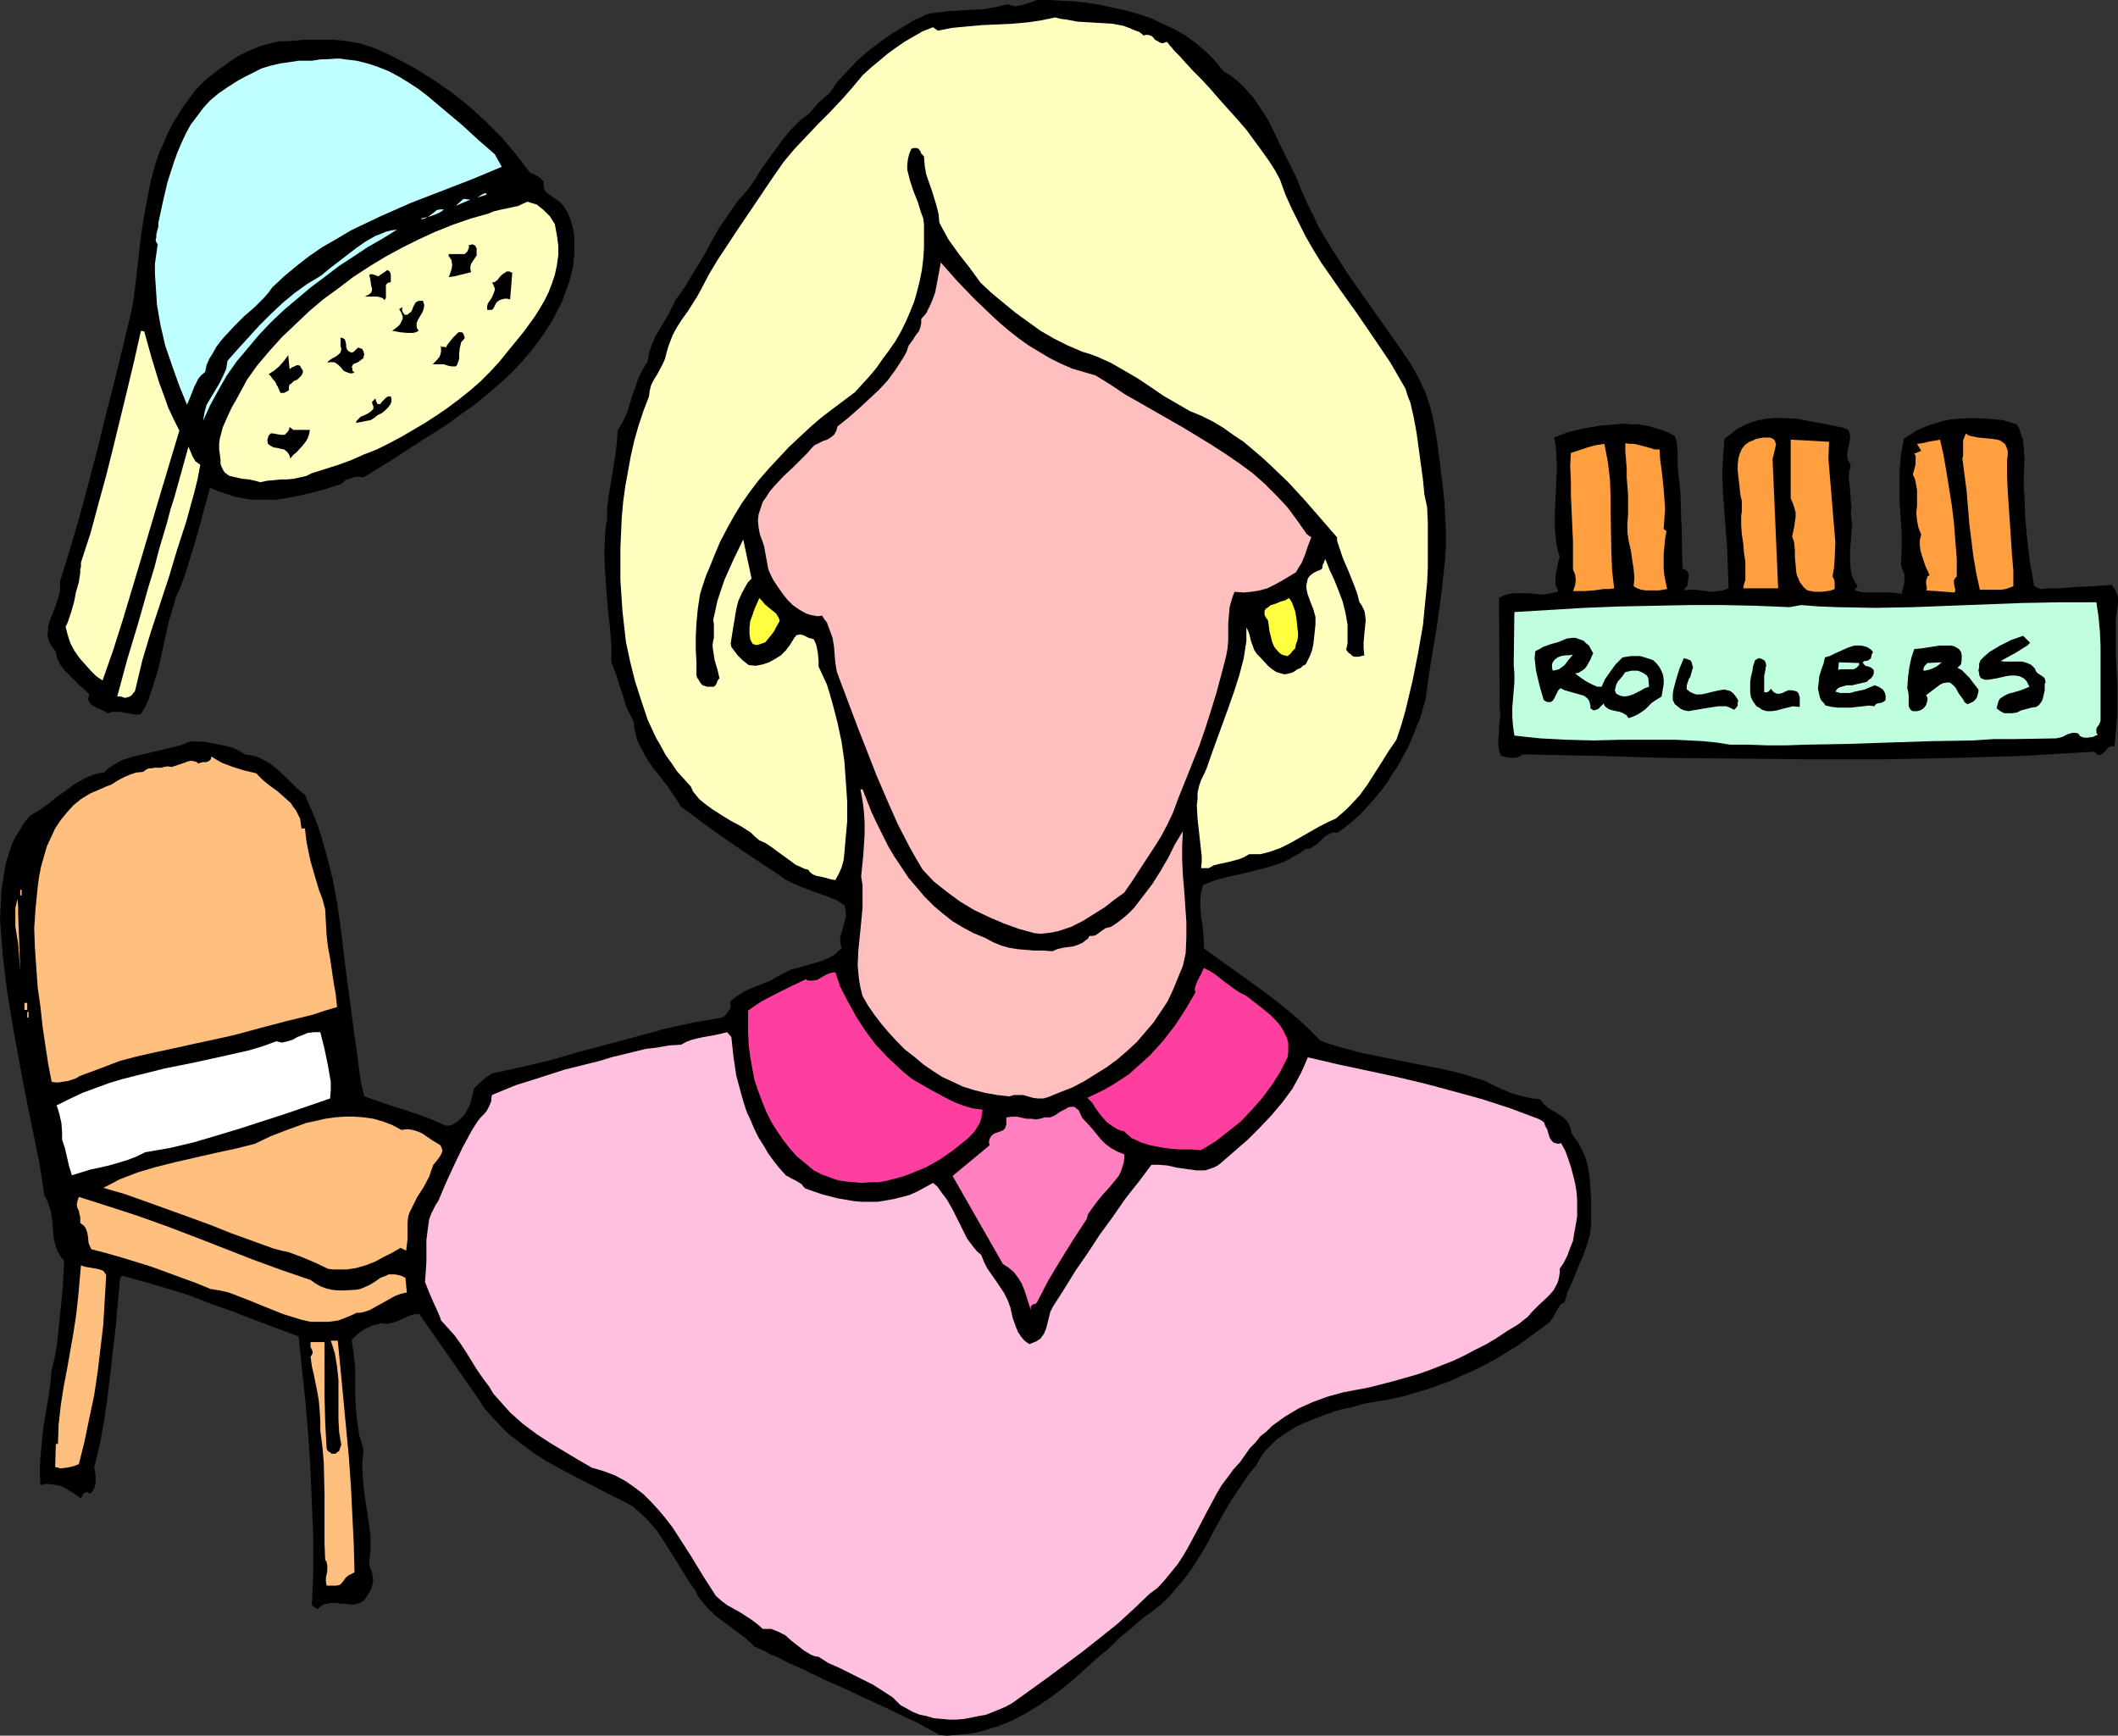
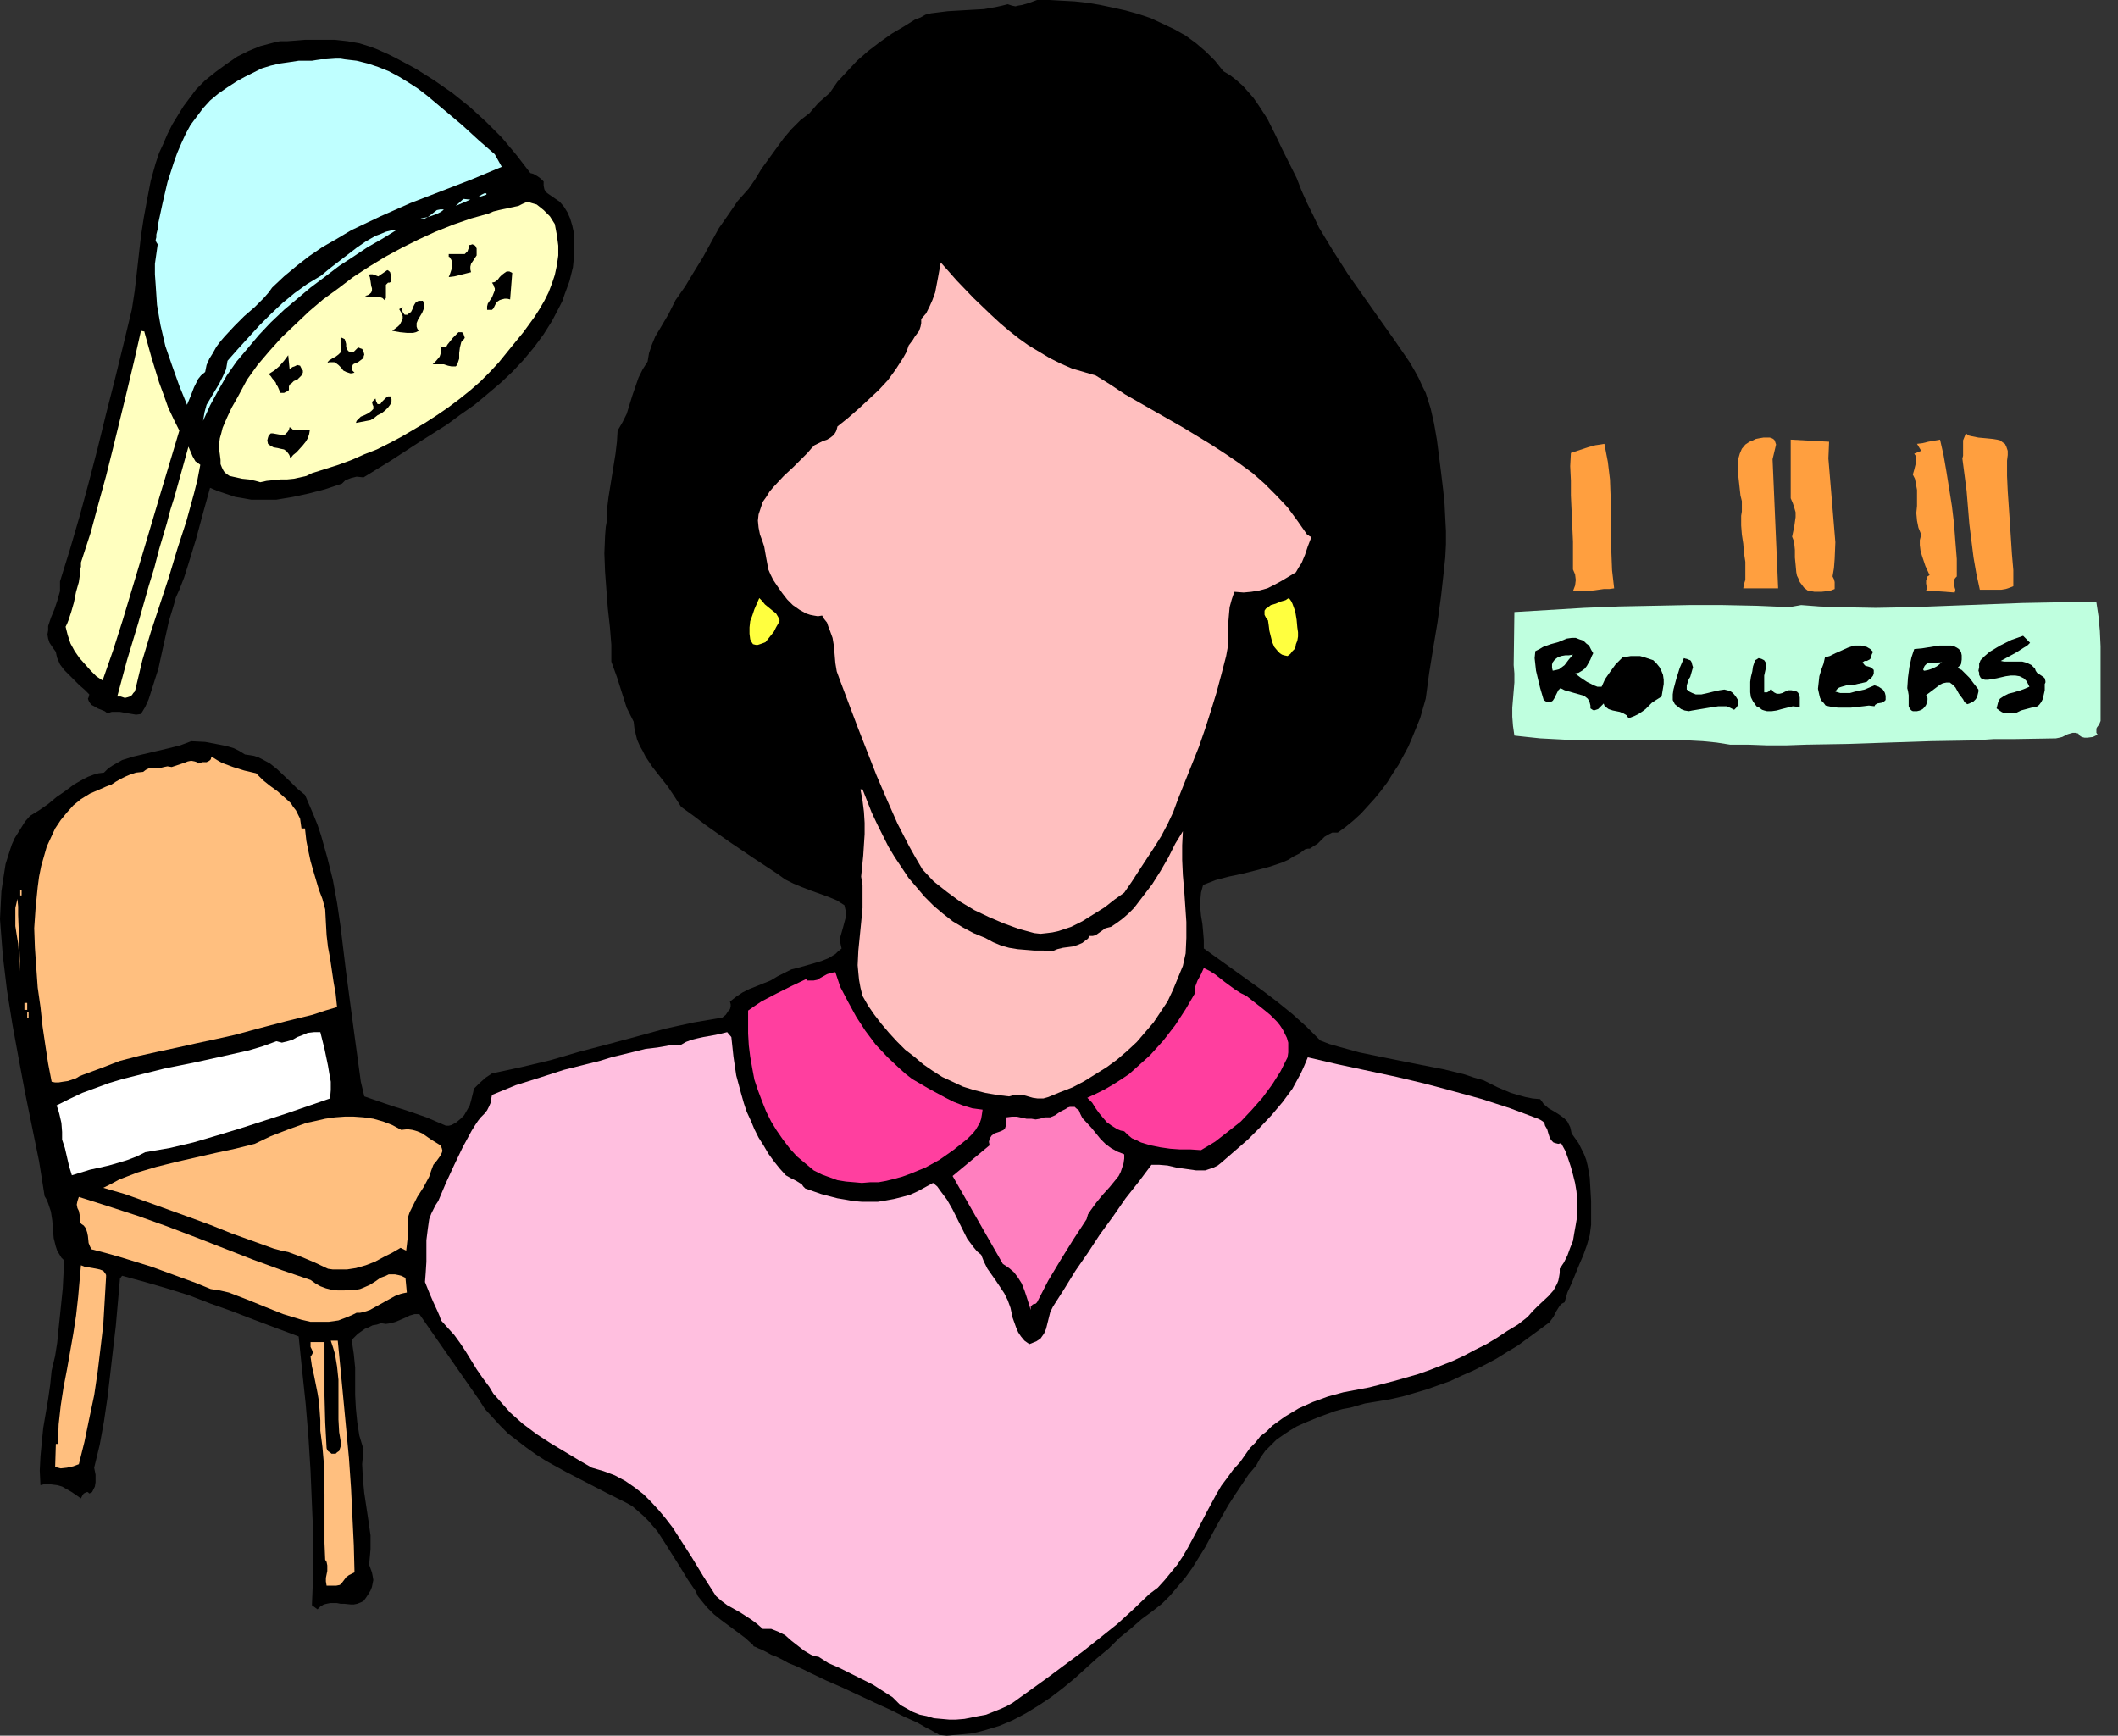
<svg xmlns="http://www.w3.org/2000/svg" xmlns:ns1="http://sodipodi.sourceforge.net/DTD/sodipodi-0.dtd" xmlns:ns2="http://www.inkscape.org/namespaces/inkscape" version="1.0" width="129.766mm" height="106.336mm" id="svg57" ns1:docname="Hair Stylist.wmf">
  <rect width="100%" height="100%" fill="#333333" stroke="none" />
  <ns1:namedview id="namedview57" pagecolor="#ffffff" bordercolor="#000000" borderopacity="0.25" ns2:showpageshadow="2" ns2:pageopacity="0.0" ns2:pagecheckerboard="0" ns2:deskcolor="#d1d1d1" ns2:document-units="mm" />
  <defs id="defs1">
    <pattern id="WMFhbasepattern" patternUnits="userSpaceOnUse" width="6" height="6" x="0" y="0" />
  </defs>
  <path style="fill:#000000;fill-opacity:1;fill-rule:evenodd;stroke:none" d="m 283.284,16.483 1.616,0.97 1.454,1.131 1.454,1.293 1.293,1.454 1.131,1.293 1.131,1.616 2.101,3.232 1.778,3.555 1.616,3.394 1.778,3.555 1.616,3.232 1.131,2.909 1.293,2.909 1.454,2.909 1.293,2.747 3.232,5.333 3.394,5.333 7.272,10.342 3.555,5.01 3.555,5.171 1.131,1.939 0.97,1.778 0.808,1.778 0.808,1.616 1.131,3.555 0.808,3.555 0.646,3.717 0.485,3.717 0.485,3.878 0.485,4.04 0.323,3.232 0.162,3.232 0.162,3.07 v 3.07 l -0.162,3.07 -0.323,3.07 -0.646,5.818 -0.808,5.979 -0.97,5.818 -0.97,5.979 -0.808,5.979 -1.293,4.525 -1.778,4.363 -0.97,2.262 -1.131,2.101 -1.131,2.101 -1.293,1.939 -1.293,2.101 -1.454,1.939 -1.454,1.778 -1.616,1.778 -1.616,1.778 -1.778,1.616 -1.778,1.454 -1.778,1.293 h -0.646 -0.646 l -0.97,0.485 -0.808,0.485 -0.808,0.808 -0.808,0.808 -0.808,0.485 -0.97,0.646 h -0.485 l -0.646,0.162 -1.293,0.97 -1.293,0.646 -1.293,0.808 -1.454,0.646 -2.909,0.97 -3.07,0.808 -3.232,0.808 -3.07,0.646 -3.07,0.808 -2.909,1.131 -0.485,1.778 -0.162,1.778 v 1.778 l 0.162,1.778 0.323,1.939 0.162,1.778 0.162,1.939 v 1.939 l 13.736,9.858 3.394,2.586 3.394,2.747 3.232,2.909 3.232,3.232 2.101,0.808 2.262,0.646 4.686,1.293 4.686,0.97 4.848,0.97 4.848,0.97 5.01,0.97 4.686,1.131 2.424,0.808 2.262,0.646 3.232,1.616 3.07,1.293 1.616,0.485 1.778,0.485 1.616,0.323 1.778,0.162 0.485,0.646 0.323,0.485 1.131,0.97 1.131,0.646 1.293,0.808 1.131,0.808 0.808,0.808 0.323,0.646 0.323,0.646 0.162,0.646 0.162,0.808 0.808,1.131 0.808,1.131 0.646,1.293 0.646,1.293 0.485,1.293 0.323,1.293 0.485,2.747 0.162,2.747 0.162,2.747 v 5.494 l -0.323,2.424 -0.646,2.262 -0.808,2.262 -0.97,2.262 -1.778,4.363 -0.97,2.101 -0.646,2.262 -0.646,0.323 -0.485,0.485 -0.808,1.293 -0.323,0.646 -0.323,0.646 -0.485,0.646 -0.485,0.646 -2.424,1.778 -2.424,1.778 -2.424,1.778 -2.424,1.454 -2.586,1.616 -2.747,1.454 -2.586,1.293 -2.586,1.131 -2.747,1.293 -2.747,0.97 -2.747,0.97 -2.747,0.808 -2.747,0.808 -2.909,0.646 -2.909,0.485 -2.909,0.485 -3.394,0.97 -1.778,0.323 -1.778,0.485 -3.555,1.293 -3.555,1.454 -1.778,0.808 -1.616,0.97 -1.454,0.97 -1.616,1.131 -1.293,1.293 -1.293,1.293 -1.131,1.616 -0.97,1.778 -1.778,2.101 -1.616,2.424 -1.616,2.424 -1.454,2.262 -2.747,4.848 -2.586,4.848 -2.909,4.686 -1.616,2.262 -1.778,2.101 -1.778,2.101 -1.939,1.939 -2.262,1.778 -2.424,1.778 -2.586,2.262 -2.586,2.101 -2.424,2.424 -2.747,2.262 -5.171,4.686 -2.747,2.262 -2.747,2.101 -2.909,1.939 -2.909,1.778 -3.07,1.616 -3.07,1.293 -3.232,0.97 -1.778,0.485 -1.616,0.323 -1.778,0.162 -1.778,0.162 -1.939,0.162 -1.778,-0.162 -0.485,-0.323 -0.646,-0.323 -0.808,-0.485 -0.97,-0.485 -1.131,-0.646 -1.131,-0.646 -1.454,-0.646 -1.454,-0.646 -1.616,-0.808 -1.616,-0.808 -3.555,-1.616 -7.595,-3.555 -3.717,-1.616 -3.717,-1.778 -1.616,-0.808 -1.778,-0.808 -1.616,-0.646 -1.454,-0.808 -1.293,-0.646 -1.293,-0.485 -1.131,-0.646 -0.97,-0.485 -0.808,-0.323 -0.646,-0.323 -0.485,-0.162 -0.162,-0.323 -1.778,-1.616 -1.939,-1.454 -3.717,-2.747 -1.616,-1.293 -1.616,-1.616 -1.454,-1.778 -0.646,-0.808 -0.485,-1.131 -1.778,-2.586 -1.778,-2.909 -3.555,-5.656 -1.778,-2.747 -2.101,-2.424 -1.131,-1.131 -1.293,-1.131 -1.293,-1.131 -1.454,-0.808 -4.525,-2.262 -4.686,-2.424 -4.686,-2.424 -4.686,-2.586 -2.262,-1.454 -2.262,-1.616 -2.101,-1.616 -2.101,-1.616 -1.778,-1.778 -1.778,-1.939 -1.778,-1.939 -1.454,-2.262 -13.736,-19.715 h -1.131 l -1.131,0.323 -0.97,0.485 -1.131,0.485 -1.131,0.485 -1.131,0.323 -1.131,0.162 -1.131,-0.162 -0.97,0.323 -0.97,0.162 -0.97,0.485 -0.808,0.323 -1.616,1.131 -1.454,1.454 0.485,3.232 0.323,3.232 v 6.302 l 0.162,3.07 0.323,3.232 0.485,3.07 0.485,1.616 0.485,1.616 -0.162,1.616 -0.162,1.778 0.162,3.232 0.323,3.394 0.97,6.464 0.485,3.394 v 3.232 l -0.162,1.778 -0.162,1.778 0.646,1.778 0.162,0.808 0.162,0.97 -0.162,0.808 -0.162,0.808 -0.323,0.808 -0.485,0.808 -0.646,0.97 -0.485,0.646 -0.646,0.323 -0.808,0.323 -0.808,0.162 h -0.646 l -1.616,-0.162 h -0.808 l -0.808,-0.162 h -1.616 l -0.808,0.162 -0.646,0.162 -0.808,0.485 -0.646,0.646 -1.293,-0.97 0.323,-7.918 v -7.918 l -0.323,-7.595 -0.323,-7.757 -0.485,-7.757 -0.646,-7.757 -0.808,-7.595 -0.808,-7.918 -5.171,-1.939 -5.171,-1.939 -5.01,-1.939 -5.01,-1.778 -5.01,-1.939 -5.171,-1.616 -5.01,-1.454 -5.333,-1.454 -0.485,0.646 -0.97,10.989 -0.646,5.494 -0.646,5.656 -0.646,5.494 -0.808,5.494 -0.97,5.333 -1.293,5.333 0.323,1.616 v 0.97 0.808 l -0.162,0.97 -0.323,0.646 -0.323,0.646 -0.646,0.323 -0.323,-0.323 h -0.323 l -0.323,0.162 -0.323,0.162 -0.323,0.485 -0.162,0.323 -0.162,0.323 -2.101,-1.454 -1.131,-0.646 -1.131,-0.646 -1.131,-0.323 -1.293,-0.162 -1.293,-0.162 -1.293,0.323 -0.162,-3.394 0.162,-3.232 0.323,-3.394 0.323,-3.232 1.131,-6.626 0.485,-3.394 0.323,-3.232 0.808,-3.394 0.485,-3.07 0.323,-3.232 0.323,-3.07 0.646,-6.302 0.323,-6.464 -0.646,-0.646 -0.485,-0.808 -0.485,-0.808 -0.323,-0.97 -0.485,-1.939 -0.162,-1.939 -0.162,-2.101 -0.323,-2.101 -0.646,-1.939 -0.323,-0.808 -0.485,-0.808 L 9.05,268.904 7.434,260.985 5.818,253.067 4.363,245.31 2.909,237.391 1.616,229.311 1.131,225.271 0.646,221.231 0.323,217.03 0,212.828 l 0.162,-3.232 0.162,-3.232 0.485,-3.232 0.485,-3.07 0.97,-3.07 0.485,-1.454 0.646,-1.454 0.808,-1.293 0.808,-1.293 0.808,-1.293 1.131,-1.293 2.101,-1.293 2.101,-1.454 1.939,-1.616 2.101,-1.454 1.939,-1.454 2.262,-1.293 0.97,-0.485 1.293,-0.485 1.131,-0.323 1.293,-0.162 0.97,-0.97 0.97,-0.646 1.131,-0.646 1.131,-0.646 2.586,-0.808 2.747,-0.646 2.747,-0.646 2.747,-0.646 2.586,-0.646 1.293,-0.485 1.293,-0.485 3.232,0.162 3.394,0.646 1.616,0.323 1.616,0.485 1.293,0.646 1.293,0.808 1.131,0.162 0.97,0.162 0.97,0.323 0.97,0.485 1.778,0.97 1.616,1.293 3.232,3.07 1.454,1.454 1.778,1.454 0.97,2.262 0.97,2.262 0.97,2.424 0.808,2.424 1.454,5.171 1.293,5.171 0.97,5.333 0.808,5.494 0.646,5.333 0.646,5.333 0.97,7.272 0.97,7.272 0.97,7.11 0.485,3.555 0.808,3.394 4.686,1.616 2.424,0.808 2.586,0.808 4.686,1.616 2.262,0.97 2.262,0.97 h 0.646 l 0.646,-0.162 1.131,-0.646 0.97,-0.808 0.808,-0.808 0.646,-1.131 0.646,-1.131 0.323,-1.131 0.323,-1.293 0.162,-0.646 0.162,-0.808 0.646,-0.646 0.646,-0.646 1.454,-1.293 1.454,-0.97 6.787,-1.454 6.787,-1.616 6.626,-1.939 6.787,-1.778 6.626,-1.778 6.464,-1.778 6.626,-1.454 6.626,-1.131 0.808,-0.646 0.646,-0.97 0.323,-0.323 0.162,-0.646 v -0.485 l -0.162,-0.646 1.454,-1.131 1.454,-0.97 1.616,-0.808 3.232,-1.293 1.616,-0.646 1.616,-0.97 1.616,-0.808 1.616,-0.808 1.939,-0.485 3.394,-0.97 1.616,-0.485 1.616,-0.646 1.616,-0.97 0.646,-0.646 0.808,-0.646 -0.162,-0.646 -0.162,-0.808 v -1.131 l 0.323,-1.131 0.323,-1.131 0.646,-2.424 v -1.293 l -0.323,-1.454 -1.778,-1.131 -1.939,-0.808 -4.04,-1.454 -2.101,-0.808 -1.939,-0.808 -1.939,-0.97 -1.778,-1.293 -5.656,-3.717 -5.494,-3.717 -5.494,-3.878 -2.747,-2.101 -2.909,-2.101 -1.454,-2.262 -1.616,-2.424 -1.778,-2.262 -1.778,-2.262 -1.616,-2.424 -0.646,-1.293 -0.646,-1.131 -0.646,-1.454 -0.323,-1.293 -0.323,-1.454 -0.162,-1.454 -0.808,-1.616 -0.808,-1.616 -1.131,-3.555 -1.131,-3.555 -1.293,-3.555 v -3.878 l -0.323,-4.04 -0.485,-4.363 -0.323,-4.202 -0.323,-4.363 -0.162,-4.202 0.162,-4.04 0.162,-2.101 0.323,-1.778 v -2.586 l 0.323,-2.586 0.808,-5.01 0.808,-5.01 0.323,-2.747 0.162,-2.586 1.131,-1.939 0.97,-1.939 1.293,-4.202 1.454,-4.202 0.97,-1.939 1.131,-1.778 0.323,-1.939 0.646,-1.939 0.808,-1.939 0.97,-1.616 2.101,-3.555 0.808,-1.616 0.808,-1.616 2.262,-3.232 1.939,-3.232 2.101,-3.394 3.717,-6.787 2.262,-3.232 2.101,-3.07 1.293,-1.454 1.293,-1.454 1.454,-2.101 1.454,-2.424 3.394,-4.686 1.778,-2.424 1.778,-2.101 2.101,-2.101 2.101,-1.616 0.97,-1.131 1.131,-1.293 2.586,-2.262 1.778,-2.586 2.262,-2.424 2.262,-2.424 2.586,-2.262 2.747,-2.101 2.747,-1.939 2.747,-1.616 2.586,-1.616 1.293,-0.485 1.131,-0.646 1.293,-0.323 1.293,-0.162 2.586,-0.323 5.494,-0.323 2.909,-0.162 2.747,-0.485 1.454,-0.323 1.293,-0.323 0.97,0.323 0.808,0.162 0.646,-0.162 0.97,-0.162 1.616,-0.485 L 240.137,0 h 2.909 l 2.747,0.162 3.07,0.162 2.909,0.323 2.909,0.485 3.07,0.646 2.909,0.646 2.909,0.808 2.909,0.97 2.747,1.293 2.747,1.293 2.586,1.454 2.424,1.778 2.262,1.939 2.101,2.101 z" id="path1" />
-   <path style="fill:#ffffbf;fill-opacity:1;fill-rule:evenodd;stroke:none" d="m 264.862,8.242 0.485,-0.162 h 0.485 l 0.646,0.162 0.485,0.323 0.485,0.646 0.646,0.323 0.485,0.323 0.646,0.162 0.485,-0.162 0.485,-0.162 0.323,0.323 0.323,0.485 0.485,0.485 0.485,0.646 1.293,1.293 1.454,1.616 1.778,1.939 1.939,1.939 1.939,2.101 2.101,2.424 4.202,4.686 2.101,2.424 1.778,2.424 1.778,2.424 1.616,2.262 1.454,2.262 1.131,2.101 1.293,3.555 1.454,3.232 1.616,3.232 1.616,3.232 1.778,3.07 1.778,2.909 4.04,5.818 4.04,5.656 3.878,5.656 4.04,5.979 1.778,3.07 1.778,3.07 0.485,1.616 0.646,1.616 0.808,3.555 0.646,3.555 0.485,3.555 0.485,3.555 0.485,3.555 0.323,3.394 0.646,3.07 0.162,3.555 v 3.555 3.555 3.394 l -0.162,3.394 -0.323,3.232 -0.646,6.626 -1.131,6.464 -1.293,6.464 -1.616,6.787 -0.97,3.394 -1.131,3.394 -1.778,2.586 -1.616,2.586 -3.394,5.333 -1.778,2.424 -2.101,2.262 -1.131,1.131 -1.131,0.97 -1.131,0.97 -1.454,0.646 -2.262,1.131 -2.262,1.293 -4.525,2.586 -2.262,1.131 -2.262,0.808 -1.131,0.323 -1.293,0.323 h -1.293 -1.293 l -1.131,0.646 -1.131,0.485 -2.424,0.646 -2.262,0.485 -1.293,0.323 -1.131,0.646 h -1.778 l 0.162,-1.454 v -1.293 l -0.323,-2.909 -0.323,-2.909 -0.323,-2.909 -0.162,-3.07 0.162,-1.454 v -1.454 l 0.323,-1.454 0.485,-1.454 0.646,-1.293 0.646,-1.454 1.293,-3.717 1.293,-3.555 2.586,-7.11 1.293,-3.717 1.131,-3.555 0.97,-3.717 0.646,-4.04 v -3.232 l 0.323,0.646 0.323,0.808 0.485,1.939 0.323,0.808 0.323,0.97 0.646,0.97 0.808,0.808 1.778,1.939 0.97,0.808 0.97,0.646 1.131,0.323 0.485,0.162 h 0.646 l 0.646,-0.162 0.646,-0.162 0.646,-0.323 0.646,-0.485 0.808,-0.323 0.485,-0.485 0.646,-0.323 0.323,-0.646 0.646,-1.293 0.485,-1.293 0.323,-1.454 0.162,-1.454 0.323,-3.07 v -0.97 -0.808 l -0.485,-1.778 -0.646,-1.616 -0.646,-1.778 -0.162,-0.646 -0.162,-0.808 v -0.808 l 0.162,-0.646 0.162,-0.808 0.485,-0.646 0.808,-0.646 0.97,-0.485 0.485,-0.162 0.323,-0.162 0.323,-0.323 v -0.485 l 0.162,-0.485 0.162,-0.162 v -0.162 l 0.323,-0.808 0.485,1.131 0.485,1.293 1.131,2.424 0.97,2.424 0.97,2.586 0.646,2.586 0.485,2.747 v 1.454 1.454 1.454 l -0.323,1.454 0.485,0.646 0.485,0.323 0.485,0.485 0.485,0.162 h 0.485 0.485 l 0.646,-0.162 0.646,-0.162 -0.162,-1.616 v -1.454 l 0.162,-1.778 0.162,-1.616 0.162,-1.616 -0.162,-1.454 -0.162,-0.808 -0.323,-0.646 -0.323,-0.646 -0.485,-0.646 -0.485,-1.939 -0.646,-1.778 -1.293,-3.232 -1.454,-3.394 -0.646,-1.939 -0.646,-1.939 v -0.808 l -7.434,-8.565 -3.878,-4.202 -4.04,-3.878 -2.101,-1.939 -2.101,-1.778 -2.101,-1.778 -2.424,-1.616 -2.262,-1.616 -2.424,-1.454 -2.586,-1.293 -2.747,-1.131 -3.07,-1.778 -3.07,-1.778 -3.07,-2.101 -1.454,-0.97 -1.454,-0.97 -3.07,-1.778 -3.07,-1.778 -3.232,-1.454 -1.778,-0.646 -1.616,-0.485 -3.394,-1.454 -3.232,-1.616 -3.07,-1.778 -2.909,-2.101 -2.909,-2.101 -2.747,-2.262 -2.747,-2.262 -2.586,-2.424 -1.293,-1.778 -1.293,-1.778 -2.424,-3.07 -2.424,-3.394 -0.97,-1.778 -1.131,-2.101 -0.162,-1.939 -0.485,-1.939 -1.131,-3.717 -0.646,-1.778 -0.646,-1.939 -0.323,-1.939 -0.162,-2.101 -0.646,-0.646 -0.162,-0.485 -0.485,-0.646 -0.485,-0.162 h -0.485 l -0.646,0.162 -0.485,1.131 -0.323,1.293 -0.162,1.293 v 1.131 l 0.323,1.293 0.323,1.293 0.808,2.424 0.97,2.424 0.808,2.586 0.485,1.293 0.162,1.293 v 1.293 1.454 2.747 l -0.162,2.586 -0.323,2.586 -0.485,2.424 -0.646,2.586 -0.646,2.262 -0.97,2.424 -0.97,2.262 -1.131,2.262 -1.293,2.262 -1.454,2.101 -1.454,1.939 -1.454,2.101 -1.616,1.939 -3.394,3.717 -2.586,1.939 -2.586,1.939 -2.747,2.101 -2.424,2.101 -2.424,2.262 -2.586,2.424 -2.262,2.424 -2.262,2.424 -2.262,2.586 -2.101,2.747 -1.939,2.747 -1.778,2.909 -1.616,2.909 -1.616,3.07 -1.293,3.07 -1.293,3.232 -0.646,1.454 -0.485,1.454 -0.485,1.454 -0.485,1.616 -0.485,3.232 -0.323,3.232 -0.162,3.232 v 3.07 l 0.162,3.07 v 2.909 l 0.162,0.485 0.323,0.485 0.485,0.808 0.485,0.485 0.485,0.162 0.485,0.162 h 0.808 0.485 0.323 l 0.162,-0.162 0.323,-0.323 0.323,-0.808 0.162,-0.323 0.323,-0.323 -0.485,-2.101 -0.646,-2.101 -0.162,-1.131 -0.162,-0.97 -0.162,-1.293 0.162,-1.131 0.162,-0.646 v -0.646 -1.131 -1.293 l -0.162,-1.131 0.485,-2.101 0.485,-2.262 0.808,-2.424 0.808,-2.424 2.101,-4.686 2.262,-4.686 1.939,9.05 -0.808,0.808 -0.485,0.808 -0.97,1.778 -0.808,1.778 -0.485,1.939 -0.646,3.878 -0.646,4.04 0.162,0.808 0.485,0.646 0.97,1.293 1.131,1.131 1.454,1.131 1.616,0.162 1.616,-0.323 1.454,-0.485 1.454,-0.808 1.293,-0.808 1.131,-1.131 0.97,-1.293 0.808,-1.293 0.162,-0.323 0.323,-0.323 0.162,-0.323 h 0.323 l 0.485,-0.162 0.808,0.162 0.646,0.323 0.646,0.323 0.646,0.162 0.485,0.162 0.323,0.646 0.323,0.808 0.323,1.778 0.162,1.778 v 0.808 0.485 l 0.97,2.101 0.97,2.101 0.646,2.101 0.646,2.262 1.131,4.363 0.97,4.525 0.646,4.525 0.323,4.525 0.323,4.686 v 4.686 l -0.162,1.778 -0.162,1.778 -0.323,3.717 -0.162,1.616 -0.485,1.778 -0.646,1.454 -0.808,1.454 -0.97,-0.162 -1.778,-0.485 -1.616,-0.323 -0.808,-0.323 -0.646,-0.485 -0.485,-0.646 -0.808,-0.162 -0.646,-0.323 -1.454,-0.646 -1.293,-0.97 -2.909,-2.101 -1.293,-0.97 -1.454,-0.97 -1.454,-0.646 -0.97,-0.808 -0.97,-0.97 -2.262,-1.454 -2.424,-1.293 -2.101,-1.293 -2.262,-1.454 -1.939,-1.454 -0.97,-0.808 -0.646,-0.808 -0.808,-0.97 -0.485,-1.131 -1.616,-1.778 -1.616,-1.778 -1.293,-1.939 -1.293,-1.778 -1.131,-2.101 -1.131,-1.939 -0.97,-2.101 -0.97,-2.101 -1.454,-4.363 -1.454,-4.525 -1.131,-4.525 -0.97,-4.525 -0.808,-7.11 -0.485,-7.272 v -3.717 -3.555 l 0.162,-3.717 0.162,-3.555 0.323,-3.555 0.485,-3.555 0.646,-3.555 0.646,-3.555 0.808,-3.555 0.97,-3.394 1.131,-3.394 1.293,-3.394 0.162,-1.293 0.323,-1.293 0.646,-1.293 0.808,-1.293 1.293,-2.424 0.485,-1.131 0.323,-1.293 0.323,-1.131 0.323,-0.97 0.808,-2.101 0.97,-1.778 1.131,-1.778 1.293,-1.778 1.131,-1.778 1.131,-1.778 0.97,-1.778 1.778,-3.394 1.939,-3.232 4.363,-6.626 4.363,-6.464 4.363,-6.464 2.262,-3.232 2.424,-2.909 2.747,-2.909 2.747,-2.909 2.747,-2.747 2.747,-2.909 2.424,-2.747 2.424,-2.909 1.939,-1.778 1.939,-1.616 1.939,-1.616 1.778,-1.293 2.101,-1.454 1.939,-1.131 2.262,-1.293 2.424,-0.97 1.131,0.808 3.232,-0.646 3.394,-0.323 3.555,-0.323 7.11,-0.323 3.555,-0.323 3.232,-0.485 3.07,-0.646 1.293,0.323 1.293,0.162 2.586,0.485 2.747,0.162 2.747,0.162 2.586,0.162 2.586,0.485 1.293,0.485 1.131,0.485 1.293,0.485 z" id="path2" />
  <path style="fill:#000000;fill-opacity:1;fill-rule:evenodd;stroke:none" d="m 91.627,13.413 4.525,2.424 4.363,2.747 4.202,2.909 4.04,3.232 3.717,3.394 3.717,3.717 3.394,4.04 3.232,4.202 0.646,0.162 0.323,0.162 0.808,0.485 0.646,0.485 0.646,0.646 v 0.485 0.485 l 0.162,0.808 0.323,0.646 0.646,0.485 2.586,1.778 0.97,1.131 0.808,1.293 0.646,1.454 0.485,1.616 0.323,1.454 0.162,1.616 v 1.616 1.778 l -0.162,1.616 -0.162,1.616 -0.808,3.232 -1.131,3.07 -0.485,1.454 -0.646,1.293 -1.778,3.394 -1.939,3.07 -2.262,3.07 -2.424,2.909 -2.586,2.747 -2.747,2.586 -3.07,2.586 -2.909,2.424 -3.232,2.262 -3.07,2.262 -6.626,4.202 -6.464,4.202 -6.302,3.878 -1.616,-0.162 -1.293,0.323 -1.293,0.485 -0.485,0.485 -0.323,0.323 -3.878,1.293 -3.717,0.97 -3.717,0.808 -3.878,0.646 H 62.054 60.115 58.176 l -1.778,-0.323 -1.939,-0.323 -1.939,-0.646 -1.939,-0.646 -1.939,-0.808 -1.616,5.818 -1.616,5.979 -1.778,5.818 -0.97,3.07 -1.131,2.909 -0.808,1.778 -0.485,1.778 -1.131,3.717 -1.616,7.272 -0.808,3.717 -1.131,3.555 -1.131,3.555 -0.808,1.778 -0.97,1.616 -1.131,0.162 -0.97,-0.162 -0.97,-0.162 -1.778,-0.323 H 26.826 25.856 l -0.97,0.323 -0.646,-0.485 -0.808,-0.323 -0.808,-0.323 -0.808,-0.485 -0.646,-0.323 -0.485,-0.646 -0.162,-0.323 -0.162,-0.485 0.162,-0.323 0.162,-0.646 -1.131,-1.131 -1.131,-0.97 -2.424,-2.424 -1.131,-1.131 -0.97,-1.293 -0.646,-1.454 -0.162,-0.646 -0.162,-0.808 -0.808,-1.131 -0.646,-0.97 -0.323,-0.97 -0.162,-0.97 0.162,-0.97 v -0.97 l 0.646,-1.939 0.808,-1.939 0.646,-1.939 0.323,-1.131 0.323,-1.131 v -1.131 -1.131 l 2.262,-7.272 2.262,-7.757 2.101,-7.757 2.101,-8.08 1.939,-7.918 2.101,-8.242 1.939,-7.918 1.939,-8.08 0.646,-4.202 0.485,-4.202 0.97,-8.565 0.646,-4.202 0.808,-4.363 0.808,-4.202 1.131,-4.04 0.808,-2.424 0.97,-2.101 0.97,-2.262 1.131,-2.262 1.293,-2.101 1.293,-2.101 1.454,-1.939 1.454,-1.939 2.101,-2.101 2.424,-1.939 2.424,-1.778 2.586,-1.778 2.586,-1.293 2.747,-1.131 3.07,-0.808 1.454,-0.323 h 1.616 L 68.68,9.373 70.619,9.211 h 1.939 3.555 1.454 l 2.909,0.323 2.747,0.485 2.586,0.808 1.293,0.485 1.454,0.646 1.454,0.646 z" id="path3" />
  <path style="fill:#bfffff;fill-opacity:1;fill-rule:evenodd;stroke:none" d="m 114.574,35.714 1.616,2.909 -6.949,2.909 -7.11,2.747 -7.11,2.747 -6.949,3.07 -3.394,1.616 -3.394,1.616 -3.232,1.939 -3.394,1.939 -3.07,2.101 -2.909,2.262 -2.909,2.424 -2.747,2.586 -0.808,1.131 -1.131,1.293 -2.101,2.101 -2.424,2.101 -2.262,2.262 -2.262,2.424 -0.97,1.131 -0.97,1.293 -0.808,1.454 -0.808,1.293 -0.646,1.454 -0.323,1.616 -0.97,0.808 -0.646,0.808 -0.485,0.97 -0.485,0.97 -0.808,2.101 -0.808,1.939 -1.778,-4.363 -1.616,-4.525 -1.616,-4.686 -1.131,-4.848 -0.808,-4.686 -0.162,-2.424 -0.162,-2.424 -0.162,-2.262 v -2.424 l 0.323,-2.262 0.323,-2.262 -0.323,-0.485 -0.162,-0.485 0.162,-0.646 v -0.646 l 0.323,-1.293 0.162,-0.646 V 51.551 l 0.97,-4.525 1.131,-4.848 1.454,-4.525 0.808,-2.262 0.97,-2.262 0.97,-2.101 1.131,-2.101 1.454,-1.939 1.454,-1.939 1.616,-1.778 1.939,-1.616 2.101,-1.454 2.262,-1.454 1.778,-0.97 1.939,-0.97 1.939,-0.97 2.101,-0.646 2.101,-0.485 2.262,-0.323 2.101,-0.323 h 2.101 0.97 l 0.97,-0.162 1.131,-0.162 h 1.131 l 2.262,-0.162 h 1.131 l 0.97,0.162 2.747,0.323 2.586,0.646 2.424,0.808 2.424,0.97 2.424,1.293 2.101,1.293 2.262,1.454 2.101,1.616 4.04,3.394 4.04,3.394 3.878,3.555 z" id="path4" />
  <path style="fill:#bfffff;fill-opacity:1;fill-rule:evenodd;stroke:none" d="m 112.635,45.087 -2.101,0.646 0.485,-0.323 0.485,-0.323 0.646,-0.323 h 0.485 z" id="path5" />
  <path style="fill:#bfffff;fill-opacity:1;fill-rule:evenodd;stroke:none" d="m 105.525,47.672 1.778,-1.616 1.616,0.162 z" id="path6" />
  <path style="fill:#ffffbf;fill-opacity:1;fill-rule:evenodd;stroke:none" d="m 128.472,51.874 0.485,2.586 0.323,2.424 v 2.262 l -0.323,2.262 -0.485,2.262 -0.646,1.939 -0.808,2.101 -0.97,1.939 -1.131,1.939 -1.131,1.778 -2.586,3.555 -2.909,3.555 -2.747,3.394 -2.101,2.262 -2.262,2.262 -2.424,2.101 -2.424,1.939 -2.586,1.939 -2.586,1.778 -2.747,1.778 -2.747,1.616 -2.747,1.616 -2.747,1.454 -2.909,1.454 -2.909,1.131 -2.909,1.293 -3.07,1.131 -3.07,0.97 -3.07,0.97 -1.293,0.646 -1.454,0.323 -1.454,0.323 -1.616,0.162 h -1.454 l -1.616,0.162 -1.616,0.162 -1.454,0.323 -1.131,-0.323 -1.454,-0.323 -1.616,-0.162 -1.454,-0.323 -1.454,-0.323 -0.485,-0.323 -0.646,-0.485 -0.323,-0.485 -0.323,-0.646 -0.323,-0.808 v -0.97 l -0.162,-1.293 -0.162,-1.131 v -1.293 l 0.162,-1.293 0.323,-1.131 0.323,-1.293 0.97,-2.262 1.131,-2.424 1.293,-2.262 1.131,-2.101 1.131,-2.101 2.424,-3.394 2.747,-3.232 2.909,-3.232 3.07,-2.909 3.232,-3.07 3.232,-2.747 3.555,-2.586 3.394,-2.586 3.717,-2.424 3.717,-2.262 3.878,-2.101 3.878,-1.939 3.878,-1.778 4.04,-1.616 4.202,-1.454 4.04,-1.131 1.131,-0.485 1.293,-0.323 2.262,-0.485 2.262,-0.485 0.97,-0.485 1.131,-0.485 0.97,0.323 1.131,0.323 0.808,0.646 0.808,0.646 1.454,1.454 z" id="path7" />
  <path style="fill:#bfffff;fill-opacity:1;fill-rule:evenodd;stroke:none" d="m 102.777,48.48 -0.323,0.323 -0.485,0.323 -0.646,0.323 -0.808,0.323 -1.454,0.485 -1.616,0.323 0.162,0.162 h 0.162 l 0.646,-0.162 0.646,-0.323 0.646,-0.485 1.454,-1.131 0.808,-0.162 z" id="path8" />
  <path style="fill:#bfffff;fill-opacity:1;fill-rule:evenodd;stroke:none" d="m 91.95,53.167 -3.394,2.101 -3.394,1.939 -3.394,2.262 -3.232,2.101 -3.394,2.586 -3.232,2.424 -3.07,2.586 -3.07,2.586 -3.07,2.909 -2.747,2.909 -2.586,3.07 -2.586,3.07 -2.262,3.232 -1.939,3.394 -1.939,3.555 -1.616,3.555 0.162,-0.97 0.162,-0.97 0.485,-1.778 0.97,-1.616 1.939,-3.232 0.808,-1.616 0.808,-1.778 0.162,-0.97 0.162,-0.97 2.424,-2.747 5.01,-5.494 2.586,-2.586 2.747,-2.586 2.747,-2.262 2.909,-2.101 3.232,-1.939 1.939,-1.616 2.101,-1.616 4.202,-3.232 2.101,-1.454 2.262,-1.293 1.293,-0.485 1.131,-0.485 1.293,-0.323 z" id="path9" />
  <path style="fill:#000000;fill-opacity:1;fill-rule:evenodd;stroke:none" d="m 110.373,58.661 v 0.485 l -0.646,0.97 -0.323,0.485 -0.323,0.485 -0.162,0.646 v 0.646 l 0.162,0.646 -2.586,0.646 -1.293,0.323 -1.293,0.162 0.323,-0.808 0.323,-0.97 0.162,-0.97 -0.162,-1.131 -0.162,-0.323 -0.162,-0.162 -0.162,-0.323 h -0.162 v -0.646 h 3.07 0.646 l 0.485,-0.485 0.162,-0.162 0.162,-0.485 0.162,-0.323 v -0.646 h 0.323 l 0.485,-0.162 0.323,0.162 0.323,0.162 0.162,0.323 0.162,0.323 v 0.485 z" id="path10" />
  <path style="fill:#ffbfbf;fill-opacity:1;fill-rule:evenodd;stroke:none" d="m 253.712,86.941 3.394,2.101 3.394,2.262 6.787,3.878 6.787,3.878 6.626,4.04 3.232,2.101 3.07,2.101 3.07,2.262 2.747,2.424 2.747,2.747 2.586,2.747 2.262,3.07 2.262,3.232 h 0.162 l 0.323,0.323 0.323,0.162 0.162,0.162 -0.808,2.101 -0.323,0.97 -0.323,0.97 -0.808,1.939 -0.646,0.97 -0.646,1.131 -3.232,1.939 -1.778,0.97 -1.616,0.808 -1.778,0.485 -1.939,0.323 -1.778,0.162 -2.101,-0.162 -0.323,0.808 -0.323,0.97 -0.485,1.778 -0.162,1.778 -0.162,1.939 v 3.878 l -0.162,1.939 -0.323,1.778 -1.131,4.363 -1.131,4.202 -1.293,4.202 -1.293,4.04 -1.454,4.202 -1.616,4.04 -3.232,8.08 -1.131,3.07 -1.293,2.747 -1.454,2.747 -1.616,2.586 -3.394,5.171 -1.778,2.747 -1.778,2.586 -2.262,1.616 -2.262,1.778 -2.586,1.616 -2.586,1.616 -2.586,1.293 -1.454,0.485 -1.454,0.485 -1.454,0.323 -1.293,0.162 -1.454,0.162 -1.454,-0.162 -3.555,-0.97 -3.555,-1.293 -3.394,-1.454 -3.394,-1.616 -3.232,-1.939 -3.07,-2.262 -3.07,-2.424 -2.586,-2.747 -1.616,-2.747 -1.454,-2.586 -2.747,-5.333 -2.424,-5.494 -2.424,-5.656 -4.363,-11.15 -4.202,-11.15 -0.646,-1.778 -0.323,-1.939 -0.323,-3.878 -0.323,-1.939 -0.646,-1.778 -0.323,-0.808 -0.323,-0.97 -0.646,-0.808 -0.485,-0.808 -0.97,0.162 -0.97,-0.162 -0.808,-0.162 -0.97,-0.323 -1.454,-0.808 -1.616,-1.131 -1.293,-1.293 -1.131,-1.454 -1.131,-1.616 -0.97,-1.454 -0.646,-1.293 -0.485,-1.131 -0.485,-2.586 -0.485,-2.747 -0.485,-1.454 -0.485,-1.293 -0.323,-1.616 -0.162,-1.616 0.162,-1.454 0.485,-1.454 0.485,-1.454 0.808,-1.131 0.808,-1.293 0.97,-1.131 2.262,-2.424 2.262,-2.101 2.262,-2.262 0.97,-0.97 0.97,-1.131 0.646,-0.646 0.97,-0.485 0.97,-0.485 0.97,-0.323 0.808,-0.485 0.808,-0.646 0.485,-0.808 0.162,-0.485 0.162,-0.646 2.424,-1.939 2.586,-2.262 2.262,-2.101 2.262,-2.101 2.101,-2.262 1.778,-2.424 1.778,-2.747 0.808,-1.454 0.485,-1.454 0.485,-0.646 0.485,-0.646 0.485,-0.808 0.485,-0.646 0.485,-0.646 0.323,-0.97 0.162,-0.808 v -0.97 l 1.131,-1.293 0.808,-1.616 0.646,-1.454 0.646,-1.778 0.646,-3.394 0.646,-3.555 3.717,4.202 3.878,4.04 4.04,3.878 2.101,1.939 2.101,1.778 2.262,1.778 2.262,1.616 2.424,1.454 2.424,1.454 2.586,1.293 2.586,1.131 2.747,0.808 z" id="path11" />
  <path style="fill:#000000;fill-opacity:1;fill-rule:evenodd;stroke:none" d="m 90.496,65.287 -0.323,0.162 h -0.323 l -0.485,0.485 v 0.485 0.646 0.646 0.646 0.646 l -0.323,0.485 -0.485,-0.485 -0.485,-0.162 -0.646,-0.162 h -0.485 -0.646 -0.646 -0.646 l -0.485,-0.162 0.646,-0.162 0.485,-0.323 0.323,-0.323 0.162,-0.485 v -0.485 l -0.162,-0.485 -0.162,-1.131 -0.162,-0.97 -0.162,-0.323 0.162,-0.323 h 0.162 0.485 l 0.485,0.162 0.808,0.323 2.101,-1.454 0.323,0.162 0.323,0.323 0.162,0.646 z" id="path12" />
  <path style="fill:#000000;fill-opacity:1;fill-rule:evenodd;stroke:none" d="m 118.129,69.327 -0.646,-0.162 h -0.646 l -0.646,0.162 -0.485,0.162 -0.485,0.323 -0.323,0.323 -0.323,0.646 -0.323,0.646 -0.323,0.323 h -0.323 -0.323 -0.485 v -0.808 l 0.162,-0.646 0.97,-1.454 0.323,-0.808 0.323,-0.808 v -0.485 l -0.162,-0.323 -0.162,-0.485 -0.323,-0.485 0.646,-0.162 0.646,-0.485 0.485,-0.646 0.485,-0.485 0.646,-0.485 0.485,-0.323 h 0.646 l 0.323,0.162 0.323,0.162 z" id="path13" />
  <path style="fill:#000000;fill-opacity:1;fill-rule:evenodd;stroke:none" d="m 97.929,69.65 0.162,0.485 0.162,0.485 -0.162,0.97 -0.323,0.808 -0.485,0.808 -0.485,0.808 -0.323,0.808 v 0.485 0.323 l 0.162,0.485 0.323,0.485 -0.646,0.323 -0.646,0.162 h -0.646 -0.808 l -1.616,-0.162 -1.778,-0.323 1.293,-0.97 0.485,-0.485 0.323,-0.646 0.323,-0.646 v -0.646 l -0.323,-0.808 -0.485,-0.808 0.808,-0.485 -0.162,0.646 0.162,0.485 0.323,0.485 0.162,0.162 h 0.323 0.323 l 0.323,-0.323 0.485,-0.323 0.323,-0.646 0.162,-0.485 0.323,-0.646 0.323,-0.485 0.323,-0.162 0.323,-0.162 h 0.485 z" id="path14" />
  <path style="fill:#ffffbf;fill-opacity:1;fill-rule:evenodd;stroke:none" d="m 33.451,76.922 1.616,5.818 1.778,5.818 1.131,3.07 0.97,2.747 1.293,2.747 1.293,2.586 -4.363,14.544 -4.363,14.706 -4.363,14.544 -2.262,7.11 -2.424,6.949 -1.454,-0.97 -1.293,-1.293 -1.293,-1.454 -1.293,-1.454 -1.131,-1.616 -0.97,-1.778 -0.646,-1.939 -0.485,-1.939 0.323,-0.646 0.323,-0.808 0.323,-0.97 0.323,-0.97 0.646,-2.262 0.485,-2.424 0.646,-2.262 0.162,-1.131 0.162,-0.97 v -0.808 l 0.162,-0.646 v -0.97 l 2.262,-6.949 1.778,-6.626 1.778,-6.464 1.616,-6.464 1.616,-6.626 1.616,-6.626 1.616,-6.787 0.808,-3.555 0.808,-3.555 0.808,0.162 z" id="path15" />
  <path style="fill:#000000;fill-opacity:1;fill-rule:evenodd;stroke:none" d="m 107.625,78.215 -0.323,0.485 -0.485,0.485 -0.162,0.646 -0.162,0.646 -0.162,1.293 v 1.293 l -0.162,0.485 -0.162,0.485 -0.162,0.485 -0.323,0.323 h -0.323 -0.646 l -0.808,-0.162 -0.97,-0.323 h -2.586 l 0.808,-0.808 0.808,-0.97 0.162,-0.485 0.162,-0.646 v -0.808 l -0.162,-0.646 0.162,0.162 v 0.162 h 0.485 0.323 l 0.323,0.162 0.323,-0.646 0.646,-0.808 0.646,-0.808 0.646,-0.646 0.646,-0.646 h 0.323 0.162 0.323 l 0.323,0.323 0.162,0.485 z" id="path16" />
  <path style="fill:#000000;fill-opacity:1;fill-rule:evenodd;stroke:none" d="m 81.285,81.608 h 0.323 l 0.323,-0.162 0.646,-0.646 0.162,-0.162 0.323,-0.162 0.323,0.162 0.485,0.162 0.323,0.646 0.162,0.646 -0.162,0.485 v 0.323 l -0.646,0.485 -0.646,0.485 -0.808,0.323 -0.323,0.162 -0.162,0.323 -0.162,0.323 0.162,0.323 v 0.485 l 0.485,0.485 -0.646,0.162 h -0.323 l -0.97,-0.323 -0.646,-0.323 -0.485,-0.646 -0.646,-0.646 -0.646,-0.485 -0.323,-0.162 h -0.646 -0.485 l -0.485,0.162 0.323,-0.485 0.485,-0.323 0.485,-0.323 0.646,-0.323 0.646,-0.485 0.485,-0.485 0.162,-0.646 v -0.323 l -0.162,-0.485 v -1.939 h 0.323 l 0.323,0.162 0.323,0.162 0.162,0.485 0.162,0.646 v 0.646 l 0.162,0.485 0.323,0.485 z" id="path17" />
  <path style="fill:#000000;fill-opacity:1;fill-rule:evenodd;stroke:none" d="m 67.064,85.487 0.646,-0.485 0.485,-0.162 0.646,-0.323 0.646,0.162 0.323,0.646 0.323,0.485 v 0.485 l -0.162,0.323 -0.162,0.323 -0.323,0.323 -0.646,0.646 -0.808,0.323 -0.646,0.646 -0.323,0.162 -0.162,0.485 V 89.85 90.335 l -0.485,0.323 -0.646,0.323 h -0.485 -0.323 l -0.162,-0.323 -0.485,-1.131 -0.323,-0.485 -0.162,-0.485 -0.808,-0.97 -0.323,-0.485 -0.485,-0.485 1.293,-0.808 1.131,-0.97 1.131,-1.293 0.97,-1.293 z" id="path18" />
  <path style="fill:#000000;fill-opacity:1;fill-rule:evenodd;stroke:none" d="m 85.81,97.284 -3.394,0.646 0.162,-0.485 0.323,-0.323 0.646,-0.646 0.808,-0.323 0.97,-0.485 0.646,-0.485 0.485,-0.485 V 94.375 94.052 l -0.162,-0.323 -0.162,-0.646 0.808,-0.808 0.162,0.646 0.162,0.323 0.162,0.323 h 0.162 0.485 l 0.323,-0.485 0.97,-0.97 0.485,-0.323 h 0.323 0.323 l 0.162,0.646 v 0.485 l -0.162,0.485 -0.162,0.323 -0.485,0.646 -0.646,0.646 -0.808,0.646 -0.97,0.485 -0.808,0.646 z" id="path19" />
  <path style="fill:#000000;fill-opacity:1;fill-rule:evenodd;stroke:none" d="m 71.75,99.546 -0.162,0.97 -0.323,0.97 -0.485,0.808 -0.646,0.808 -1.454,1.616 -0.808,0.646 -0.646,0.808 -0.162,-0.646 -0.162,-0.323 -0.485,-0.646 -0.646,-0.485 -0.808,-0.162 -0.646,-0.162 -0.97,-0.162 -0.646,-0.323 -0.646,-0.485 -0.162,-0.808 0.162,-0.646 0.162,-0.485 0.162,-0.162 0.323,-0.323 h 0.485 l 1.778,0.323 h 0.485 0.485 l 0.323,-0.323 0.323,-0.323 0.323,-0.485 0.162,-0.646 0.485,0.323 0.323,0.323 h 0.646 0.485 1.293 z" id="path20" />
-   <path style="fill:#000000;fill-opacity:1;fill-rule:evenodd;stroke:none" d="m 467.023,98.253 0.485,0.808 0.323,0.97 0.323,0.97 0.323,0.97 0.162,2.101 0.162,2.262 -0.162,4.363 v 2.262 l 0.162,1.939 0.162,5.01 0.485,5.171 0.646,5.333 0.97,5.333 1.454,0.646 2.262,-0.162 h 2.101 l 3.878,-0.323 4.04,-0.162 2.101,-0.162 2.101,-0.162 0.485,0.646 0.323,0.485 0.485,1.131 0.162,0.97 v 1.131 l -0.162,1.131 -0.162,1.131 -0.162,1.293 v 1.293 3.555 3.555 l 0.323,6.949 v 3.394 3.555 l -0.323,3.555 -0.323,3.717 -0.323,-0.162 h -0.323 l -0.485,0.162 -0.646,0.485 -0.485,0.646 -0.485,0.485 -0.646,0.323 h -0.162 l -0.323,-0.162 -0.323,-0.162 -0.485,-0.485 -8.08,0.485 -8.08,0.485 -16.322,0.485 -16.483,0.323 h -16.645 l -16.645,-0.162 -16.645,-0.162 -16.645,-0.485 -16.806,-0.323 -0.485,0.323 -0.646,0.323 -1.293,0.162 -1.293,-0.162 -1.293,-0.323 -0.485,-1.293 -0.162,-1.293 v -1.293 l 0.162,-1.293 v -1.454 l 0.162,-1.454 0.162,-1.454 -0.162,-1.454 -0.162,-25.533 0.808,-0.485 0.808,-0.323 0.808,-0.162 0.97,-0.162 h 1.616 1.778 l 1.616,0.162 1.778,0.162 1.778,-0.323 0.97,-0.162 0.808,-0.323 -0.162,-0.323 -0.162,-0.323 -0.323,-0.808 v -0.97 -1.131 l 0.485,-2.424 0.162,-0.97 0.323,-0.97 -0.485,-1.616 -0.323,-1.616 -0.162,-1.778 -0.162,-1.616 v -3.555 l 0.162,-3.394 0.162,-3.555 0.162,-3.555 -0.162,-3.555 -0.162,-1.778 -0.323,-1.616 3.232,-1.293 3.555,-0.808 3.717,-0.646 3.717,-0.323 1.778,-0.162 1.939,0.162 h 1.778 l 1.778,0.323 1.778,0.485 1.616,0.485 1.616,0.646 1.454,0.808 0.323,0.97 0.162,0.808 0.162,1.939 v 1.778 1.454 l 0.323,3.07 0.323,3.07 0.162,5.979 0.162,2.909 v 2.909 l 0.162,5.818 0.646,0.162 0.485,0.485 0.162,0.323 0.162,0.646 -0.162,1.131 -0.162,1.131 -0.323,0.323 -0.162,0.162 -0.162,0.323 -0.162,0.323 1.293,-0.162 h 1.293 l 1.293,0.162 2.586,0.323 1.293,-0.162 1.293,-0.162 1.293,-0.485 -0.162,-4.363 -0.162,-4.525 -0.323,-4.363 -0.323,-4.363 -0.323,-4.363 -0.162,-4.202 0.162,-4.202 0.162,-2.101 0.162,-2.101 1.616,-1.293 1.454,-1.131 1.616,-0.808 1.616,-0.646 1.616,-0.485 1.778,-0.323 1.778,-0.162 h 1.778 l 3.555,0.162 3.394,0.646 3.394,0.646 3.232,0.646 0.808,0.162 0.646,0.323 0.485,0.323 0.162,0.485 0.162,0.485 v 0.646 l -0.162,1.293 -0.162,0.646 -0.162,0.646 -0.162,1.293 v 0.646 l 0.162,0.646 0.323,0.646 0.323,0.646 -0.323,1.293 -0.162,1.454 0.162,1.293 0.162,1.293 0.162,2.747 0.162,1.454 -0.162,1.616 0.323,2.262 -0.162,2.101 -0.162,2.262 -0.162,2.101 v 2.101 l 0.162,2.101 0.162,0.97 0.323,0.97 0.485,0.97 0.646,0.97 -0.162,0.162 -0.485,0.485 v 0.323 l 1.131,0.323 0.97,0.162 h 2.101 2.101 1.131 1.293 l 2.101,0.323 0.162,-0.97 0.323,-0.808 0.162,-1.616 v -0.808 l -0.162,-0.808 -0.323,-0.646 -0.323,-0.97 0.162,-3.717 v -3.555 l -0.485,-7.434 v -3.555 -3.717 l 0.323,-3.717 0.323,-1.778 0.323,-1.778 1.454,-0.97 1.454,-0.97 1.454,-0.646 1.616,-0.646 1.616,-0.485 1.616,-0.485 1.778,-0.323 1.616,-0.162 3.555,-0.162 3.394,0.162 3.394,0.323 z" id="path21" />
  <path style="fill:#ffffbf;fill-opacity:1;fill-rule:evenodd;stroke:none" d="m 46.379,107.626 -0.646,3.394 -0.808,3.232 -1.778,6.464 -2.101,6.464 -1.939,6.464 -4.202,12.766 -1.939,6.464 -1.616,6.787 -0.162,0.485 -0.323,0.323 -0.323,0.485 -0.485,0.323 -0.485,0.162 -0.646,0.162 -0.485,-0.162 -0.485,-0.162 h -0.808 l 2.262,-8.403 2.586,-8.565 2.424,-8.565 1.293,-4.202 1.131,-4.363 1.778,-5.979 0.808,-3.07 0.97,-3.07 1.616,-5.818 1.616,-5.818 0.485,1.131 0.485,1.131 0.646,1.131 0.485,0.323 z" id="path22" />
  <path style="fill:#ff9f3f;fill-opacity:1;fill-rule:evenodd;stroke:none" d="m 464.761,106.656 v 3.555 l 0.162,3.555 0.485,7.11 0.485,7.434 0.323,3.717 v 3.717 l -0.808,0.323 -0.97,0.323 -0.97,0.162 h -0.97 -2.101 -1.939 l -0.808,-3.717 -0.646,-3.717 -0.485,-3.878 -0.485,-3.878 -0.323,-3.878 -0.323,-3.878 -0.485,-3.717 -0.485,-3.717 0.162,-0.646 v -2.101 -1.454 l 0.323,-0.808 0.323,-0.808 0.646,0.485 0.646,0.162 1.616,0.323 1.778,0.162 1.616,0.162 0.97,0.162 0.646,0.162 0.646,0.485 0.485,0.323 0.323,0.646 0.323,0.97 v 0.97 z" id="path23" />
  <path style="fill:#ff9f3f;fill-opacity:1;fill-rule:evenodd;stroke:none" d="m 411.272,102.94 -0.808,3.394 1.293,29.896 h -8.08 l 0.162,-0.97 0.323,-0.97 v -2.101 -2.101 l -0.323,-2.101 -0.162,-2.101 -0.323,-2.101 -0.162,-2.101 v -2.262 l 0.162,-0.97 v -1.131 -1.293 l -0.323,-1.293 -0.323,-2.909 -0.323,-2.909 v -1.293 l 0.162,-1.454 0.323,-1.131 0.485,-1.131 0.808,-0.97 0.97,-0.646 0.808,-0.323 0.646,-0.323 0.808,-0.162 0.97,-0.162 h 0.97 0.485 l 0.485,0.162 0.323,0.162 0.323,0.323 0.162,0.485 z" id="path24" />
  <path style="fill:#ff9f3f;fill-opacity:1;fill-rule:evenodd;stroke:none" d="m 423.553,102.293 -0.162,3.878 0.323,3.878 0.323,3.878 0.323,3.878 0.323,3.878 0.323,3.878 -0.162,3.878 -0.162,2.101 -0.323,1.939 0.323,0.646 0.162,0.646 v 1.616 l -0.808,0.323 -0.808,0.162 -1.454,0.162 h -1.616 l -1.616,-0.323 -0.808,-0.646 -0.485,-0.646 -0.485,-0.646 -0.323,-0.808 -0.323,-0.646 -0.162,-0.808 -0.162,-1.778 -0.162,-1.616 v -1.778 l -0.162,-1.616 -0.162,-0.646 -0.323,-0.808 0.485,-2.262 0.323,-2.262 v -1.131 l -0.323,-1.131 -0.323,-0.97 -0.485,-1.131 v -13.574 z" id="path25" />
  <path style="fill:#ff9f3f;fill-opacity:1;fill-rule:evenodd;stroke:none" d="m 449.247,101.808 0.808,3.555 0.646,3.717 0.646,4.04 0.646,4.04 0.485,4.04 0.323,4.202 0.323,4.04 v 4.04 l -0.323,0.323 -0.323,0.485 v 0.323 0.485 l 0.162,0.97 0.162,0.485 -0.162,0.646 -6.626,-0.485 0.162,-0.323 v -0.323 l -0.162,-0.97 v -0.646 l 0.162,-0.485 0.162,-0.485 0.485,-0.323 -0.97,-2.101 -0.808,-2.424 -0.323,-1.131 -0.162,-1.293 v -1.131 l 0.323,-1.293 -0.323,-0.808 -0.323,-0.808 -0.323,-1.616 -0.162,-1.778 0.162,-1.616 v -1.778 -1.939 l -0.323,-1.778 -0.162,-0.808 -0.485,-0.97 0.323,-1.131 0.323,-1.293 v -0.808 -0.646 -0.485 l -0.323,-0.485 1.616,-0.646 -0.97,-1.616 1.293,-0.162 1.293,-0.323 z" id="path26" />
  <path style="fill:#ff9f3f;fill-opacity:1;fill-rule:evenodd;stroke:none" d="m 371.518,102.778 0.808,4.202 0.485,4.04 0.162,4.363 v 4.04 l 0.162,8.403 0.162,4.202 0.485,4.202 -1.131,0.162 h -1.293 l -2.262,0.323 -2.262,0.162 h -2.586 l 0.485,-1.293 0.162,-1.293 -0.162,-1.293 -0.485,-1.131 v -3.232 -3.232 l -0.323,-7.11 -0.162,-3.555 v -3.394 l -0.162,-3.394 0.162,-3.07 1.939,-0.646 1.939,-0.646 1.778,-0.485 1.131,-0.162 z" id="path27" />
-   <path style="fill:#ff9f3f;fill-opacity:1;fill-rule:evenodd;stroke:none" d="m 384.284,104.071 0.162,2.424 0.323,2.262 0.485,4.525 0.162,2.262 0.162,2.262 -0.162,2.262 -0.162,2.424 0.646,0.485 -0.323,1.778 -0.162,1.778 -0.162,1.616 v 1.778 1.778 l 0.162,1.616 0.323,1.616 0.323,1.454 -1.939,0.323 h -2.101 -0.97 l -0.97,-0.162 -0.97,-0.323 -0.808,-0.485 0.162,-1.939 -0.162,-1.939 -0.323,-2.101 -0.323,-2.262 -0.485,-2.101 -0.323,-2.101 v -2.262 l 0.162,-2.101 v -4.202 l -0.323,-4.202 v -2.101 l -0.162,-1.939 -0.162,-1.939 v -1.939 l 1.131,0.162 h 0.97 l 1.939,0.485 1.778,0.485 0.97,0.323 z" id="path28" />
  <path style="fill:#ffff3f;fill-opacity:1;fill-rule:evenodd;stroke:none" d="m 180.345,144.148 -0.646,1.131 -0.485,0.97 -0.646,0.808 -0.646,0.808 -0.646,0.808 -0.808,0.323 -0.97,0.323 h -0.485 l -0.646,-0.162 -0.323,-0.485 -0.323,-0.646 -0.162,-1.293 v -1.454 l 0.162,-1.454 0.485,-1.293 0.485,-1.454 1.131,-2.586 0.646,0.646 0.646,0.808 1.778,1.454 0.808,0.646 0.485,0.808 0.323,0.646 v 0.323 z" id="path29" />
  <path style="fill:#ffff3f;fill-opacity:1;fill-rule:evenodd;stroke:none" d="m 300.414,145.279 0.162,1.131 v 0.97 l -0.162,0.97 -0.323,0.808 -0.162,0.97 -0.646,0.646 -0.485,0.646 -0.646,0.485 -0.808,-0.162 -0.485,-0.162 -0.485,-0.323 -0.485,-0.485 -0.808,-0.97 -0.485,-1.131 -0.323,-1.293 -0.323,-1.293 -0.162,-1.293 -0.162,-1.131 -0.485,-0.646 -0.323,-0.646 v -0.485 -0.485 l 0.323,-0.485 0.323,-0.162 0.808,-0.646 1.131,-0.323 1.131,-0.485 1.131,-0.323 0.485,-0.323 0.323,-0.162 0.485,0.646 0.323,0.646 0.646,1.778 0.323,1.939 z" id="path30" />
  <path style="fill:#bfffdf;fill-opacity:1;fill-rule:evenodd;stroke:none" d="m 417.089,140.108 4.202,0.323 4.363,0.162 8.726,0.162 8.565,-0.162 8.403,-0.323 16.968,-0.646 8.565,-0.162 h 8.565 l 0.485,3.232 0.323,3.394 0.162,3.555 v 3.555 3.555 3.555 3.394 3.232 l -0.323,0.808 -0.485,0.646 -0.162,0.323 v 0.485 0.485 l 0.323,0.485 -0.485,0.162 -0.646,0.323 -1.293,0.162 h -0.646 l -0.646,-0.162 -0.485,-0.323 -0.323,-0.485 -0.646,-0.162 h -0.646 l -1.131,0.323 -1.293,0.646 -0.646,0.162 -0.808,0.162 -9.534,0.162 h -4.848 l -4.848,0.323 -9.696,0.162 -9.858,0.323 -9.534,0.323 -9.534,0.162 -4.525,0.162 h -4.525 l -4.363,-0.162 h -4.202 l -3.07,-0.485 -3.232,-0.323 -3.07,-0.162 -3.232,-0.162 h -6.302 -6.302 l -6.464,0.162 -6.141,-0.162 -3.07,-0.162 -3.07,-0.162 -3.07,-0.323 -2.909,-0.323 -0.323,-2.262 -0.162,-2.101 v -2.101 l 0.323,-3.878 0.162,-1.939 v -2.101 l -0.162,-1.939 0.162,-12.282 8.08,-0.485 8.08,-0.485 8.08,-0.323 8.08,-0.162 8.08,-0.162 h 7.918 l 7.757,0.162 7.595,0.323 z" id="path31" />
  <path style="fill:#000000;fill-opacity:1;fill-rule:evenodd;stroke:none" d="m 368.932,151.258 -0.323,0.646 -0.323,0.808 -0.808,1.454 -0.485,0.646 -0.646,0.485 -0.808,0.485 -0.808,0.162 1.293,0.97 1.454,0.97 1.616,0.808 0.808,0.323 h 0.97 l 0.808,-1.778 1.131,-1.616 1.293,-1.778 1.616,-1.616 1.939,-0.323 h 2.101 l 1.131,0.323 0.97,0.323 0.97,0.323 0.808,0.808 0.646,0.808 0.485,0.97 0.323,0.808 0.162,1.131 v 0.97 l -0.162,0.97 -0.323,1.939 -1.293,0.808 -0.97,0.646 -0.808,0.808 -0.646,0.646 -0.646,0.485 -0.97,0.646 -0.97,0.485 -1.293,0.485 -0.323,-0.323 -0.162,-0.323 -0.808,-0.485 -0.808,-0.323 -0.808,-0.162 -0.808,-0.162 -0.97,-0.323 -0.646,-0.485 -0.323,-0.323 -0.162,-0.485 -0.646,0.646 -0.646,0.646 -0.485,0.162 -0.485,0.162 -0.323,-0.162 -0.485,-0.323 v -0.646 l -0.162,-0.646 -0.162,-0.485 -0.323,-0.485 -0.808,-0.646 -1.131,-0.323 -1.131,-0.323 -2.262,-0.646 -0.97,-0.485 -0.485,0.485 -0.323,0.646 -0.646,1.293 -0.323,0.485 -0.485,0.323 h -0.323 -0.323 l -0.485,-0.162 -0.485,-0.323 -0.808,-2.747 -0.323,-1.293 -0.646,-2.747 -0.162,-1.454 -0.162,-1.454 0.162,-1.616 0.97,-0.485 0.808,-0.485 1.778,-0.646 1.778,-0.485 1.939,-0.808 1.131,-0.162 h 0.97 l 0.808,0.323 0.97,0.323 0.646,0.646 0.646,0.485 0.485,0.97 z" id="path32" />
  <path style="fill:#000000;fill-opacity:1;fill-rule:evenodd;stroke:none" d="m 470.094,148.834 -0.646,0.646 -0.808,0.485 -1.778,1.131 -1.778,0.97 -1.778,0.97 0.808,0.162 h 3.232 0.97 l 1.131,0.323 0.97,0.485 0.323,0.323 0.485,0.485 0.162,0.485 0.323,0.485 0.485,0.323 0.485,0.323 0.485,0.323 0.323,0.323 0.162,0.646 v 0.323 l -0.162,0.323 v 1.454 l -0.323,1.454 -0.162,0.646 -0.323,0.646 -0.485,0.646 -0.646,0.485 -1.131,0.162 -2.424,0.646 -0.97,0.485 -1.131,0.162 h -1.293 -0.485 l -0.646,-0.323 -0.485,-0.323 -0.646,-0.485 0.162,-0.646 0.162,-0.646 0.162,-0.485 0.323,-0.485 0.97,-0.646 0.97,-0.485 1.293,-0.323 0.485,-0.162 0.646,-0.162 1.293,-0.485 1.131,-0.485 -0.323,-0.646 -0.323,-0.646 -0.323,-0.323 -0.323,-0.323 -0.97,-0.485 -0.97,-0.162 h -1.131 l -1.131,0.162 -2.101,0.485 -0.97,0.162 -0.97,0.162 h -0.808 l -0.808,-0.323 -0.162,-0.162 -0.162,-0.323 -0.162,-0.323 v -0.485 l -0.162,-0.485 0.162,-0.808 v -0.808 l 0.323,-0.808 0.97,-0.97 1.131,-0.97 2.424,-1.454 2.586,-1.293 2.747,-0.97 z" id="path33" />
  <path style="fill:#000000;fill-opacity:1;fill-rule:evenodd;stroke:none" d="m 454.095,153.844 -0.808,0.808 0.97,0.485 0.646,0.646 1.131,1.131 0.97,1.293 1.131,1.454 v 0.485 l -0.162,0.646 -0.162,0.646 -0.323,0.485 -0.485,0.485 -0.323,0.162 -0.646,0.323 -0.485,0.162 -0.646,-0.485 -0.323,-0.646 -0.97,-1.293 -0.808,-1.454 -0.646,-0.646 -0.646,-0.485 h -0.808 l -0.808,0.162 -0.646,0.323 -0.646,0.485 -1.293,0.97 -1.293,0.97 0.323,0.646 v 0.485 l -0.162,0.646 -0.162,0.485 -0.323,0.485 -0.485,0.485 -0.646,0.323 -0.646,0.162 h -0.485 -0.485 l -0.323,-0.162 -0.323,-0.323 -0.323,-0.646 v -0.808 -1.778 l -0.162,-0.97 -0.162,-0.646 0.162,-2.424 0.323,-2.424 0.485,-2.262 0.646,-1.939 1.778,-0.162 4.04,-0.646 h 1.778 0.97 l 0.646,0.162 0.646,0.323 0.485,0.323 0.485,0.646 0.162,0.808 v 0.97 z" id="path34" />
  <path style="fill:#000000;fill-opacity:1;fill-rule:evenodd;stroke:none" d="m 433.734,150.935 -0.323,0.646 -0.162,0.808 -0.323,0.323 -0.323,0.162 -0.323,0.162 h -0.485 l -0.485,0.323 0.323,0.485 0.323,0.323 0.646,0.162 0.485,0.162 0.485,0.323 0.323,0.323 v 0.485 0.323 l -0.162,0.485 -0.485,0.646 -0.485,0.323 -0.485,0.485 -0.646,0.162 -1.454,0.323 -1.293,0.323 h -1.293 l -1.131,0.323 -0.485,0.162 -0.323,0.162 -0.323,0.323 -0.323,0.485 1.131,0.323 h 1.131 1.131 l 1.131,-0.323 2.262,-0.485 2.262,-0.97 0.97,0.323 0.97,0.646 0.323,0.485 0.162,0.323 0.162,0.646 v 0.485 0.485 l -0.323,0.323 -0.323,0.162 -0.323,0.162 -0.97,0.162 -0.485,0.323 -0.162,0.323 -1.293,-0.162 -1.293,0.162 -2.909,0.323 h -1.454 -1.454 l -1.454,-0.162 -1.454,-0.323 -0.485,-0.646 -0.485,-0.485 -0.323,-0.646 -0.162,-0.646 -0.323,-1.454 0.162,-1.454 0.162,-1.454 0.485,-1.616 0.485,-1.293 0.323,-1.454 1.131,-0.323 1.293,-0.646 1.454,-0.646 1.454,-0.646 1.454,-0.485 h 0.808 0.808 l 0.646,0.162 0.646,0.162 0.808,0.485 z" id="path35" />
  <path style="fill:#bfffdf;fill-opacity:1;fill-rule:evenodd;stroke:none" d="m 364.246,151.581 -0.97,1.131 -0.97,1.293 -0.646,0.485 -0.646,0.485 -0.646,0.162 -0.808,0.162 -0.162,-0.646 v -0.485 -0.323 l 0.162,-0.485 0.485,-0.646 0.646,-0.485 0.808,-0.323 0.97,-0.162 h 0.808 z" id="path36" />
  <path style="fill:#000000;fill-opacity:1;fill-rule:evenodd;stroke:none" d="m 391.718,153.359 0.162,0.646 0.162,0.485 -0.323,1.131 -0.323,1.131 -0.323,0.485 -0.162,0.485 -0.323,0.97 v 0.485 0.485 l 0.323,0.162 0.323,0.323 0.646,0.323 0.808,0.323 h 0.646 0.646 l 1.454,-0.323 1.293,-0.323 1.454,-0.323 1.131,-0.162 0.646,0.162 0.646,0.162 0.485,0.323 0.485,0.485 0.485,0.646 0.485,0.808 -0.162,0.485 v 0.646 l -0.323,0.485 -0.485,0.485 -0.97,-0.485 -0.808,-0.323 h -0.97 -0.97 l -2.101,0.323 -0.97,0.162 -0.97,0.162 -1.939,0.323 -0.808,0.162 -0.97,-0.162 -0.808,-0.323 -0.646,-0.485 -0.808,-0.646 -0.485,-0.97 v -1.293 l 0.162,-1.131 0.646,-2.424 0.808,-2.586 0.97,-2.262 0.485,0.162 h 0.162 l 0.323,0.162 0.485,0.162 0.162,0.162 z" id="path37" />
  <path style="fill:#000000;fill-opacity:1;fill-rule:evenodd;stroke:none" d="m 408.848,154.975 -0.323,1.454 v 1.293 1.293 1.293 h 0.646 l 0.323,-0.162 0.323,-0.323 0.323,-0.323 0.323,0.485 0.323,0.323 0.323,0.162 0.323,0.162 h 0.646 l 0.646,-0.162 0.646,-0.323 0.808,-0.323 h 0.646 l 0.808,0.162 0.485,0.162 0.323,0.323 0.162,0.485 0.162,0.485 v 0.808 0.808 0.646 l -1.616,-0.162 -1.293,0.323 -1.293,0.323 -1.131,0.323 -1.131,0.162 h -1.131 l -0.646,-0.162 -0.485,-0.162 -0.646,-0.485 -0.646,-0.323 -0.808,-1.131 -0.485,-0.97 -0.162,-1.131 v -1.293 -1.131 l 0.162,-1.131 0.323,-1.293 0.162,-1.131 0.162,-0.485 0.162,-0.485 0.162,-0.485 0.323,-0.162 0.485,-0.323 0.646,0.162 0.646,0.323 0.323,0.485 0.162,0.808 -0.162,0.485 z" id="path38" />
-   <path style="fill:#bfffdf;fill-opacity:1;fill-rule:evenodd;stroke:none" d="m 430.502,153.521 v 0.485 l -0.323,0.323 -0.323,0.323 -0.646,0.323 h -0.808 -0.646 -0.808 -0.808 l -0.485,0.162 0.162,-1.778 z" id="path39" />
  <path style="fill:#bfffdf;fill-opacity:1;fill-rule:evenodd;stroke:none" d="m 449.732,153.359 -0.323,0.162 -0.323,0.323 -0.646,0.485 -0.97,0.485 -0.97,0.323 -0.808,0.162 h -0.162 l -0.162,-0.162 v -0.162 l 0.162,-0.485 0.162,-0.323 0.646,-0.646 z" id="path40" />
-   <path style="fill:#bfffdf;fill-opacity:1;fill-rule:evenodd;stroke:none" d="m 381.699,157.076 0.162,1.939 -0.97,0.323 -0.808,0.485 -1.939,0.97 -0.97,0.323 -0.97,0.162 -0.97,-0.162 -0.97,-0.485 -0.323,-0.808 0.162,-0.646 0.162,-0.646 0.323,-0.646 0.97,-1.131 0.808,-1.131 1.454,-0.323 h 0.808 0.646 l 0.808,0.323 0.646,0.323 0.646,0.485 z" id="path41" />
  <path style="fill:#ffbf7f;fill-opacity:1;fill-rule:evenodd;stroke:none" d="m 59.307,179.054 1.616,1.616 1.616,1.293 1.778,1.293 1.454,1.293 1.616,1.454 0.485,0.808 0.646,0.808 0.485,0.97 0.485,0.97 0.162,1.131 0.162,1.131 h 0.808 l 0.323,2.909 0.485,2.424 0.485,2.262 0.646,2.262 1.293,4.363 0.808,2.101 0.646,2.424 0.162,3.07 0.162,2.909 0.323,2.747 0.485,2.586 0.808,5.494 0.485,2.747 0.323,3.07 -2.747,0.808 -2.909,0.97 -5.979,1.454 -6.141,1.616 -5.979,1.616 -4.363,0.97 -4.525,0.97 -4.363,0.97 -4.525,0.97 -4.363,0.97 -4.363,1.131 -4.202,1.616 -4.363,1.616 -0.808,0.323 -0.808,0.485 -1.939,0.646 -1.131,0.162 -0.97,0.162 h -0.808 l -0.808,-0.162 -0.808,-4.202 -0.646,-4.202 -0.646,-4.363 -0.485,-4.525 -0.646,-4.525 -0.323,-4.525 -0.323,-4.686 -0.162,-4.525 0.323,-4.686 0.485,-4.848 0.323,-2.424 0.485,-2.424 0.646,-2.262 0.646,-2.262 0.97,-2.101 0.97,-2.101 1.293,-1.939 1.454,-1.778 1.454,-1.616 1.778,-1.454 2.101,-1.293 2.262,-0.97 1.454,-0.646 1.293,-0.485 0.97,-0.646 1.131,-0.646 0.97,-0.485 1.131,-0.485 1.454,-0.485 1.616,-0.162 0.646,-0.485 0.646,-0.323 h 0.646 l 0.646,-0.162 h 1.616 l 0.646,-0.162 0.808,-0.162 0.97,0.162 0.97,-0.323 0.97,-0.323 0.97,-0.323 0.808,-0.323 0.808,-0.162 0.808,0.162 0.485,0.162 0.323,0.323 0.485,-0.162 0.485,-0.162 h 0.485 0.485 l 0.323,-0.162 0.323,-0.162 0.323,-0.323 0.162,-0.646 1.293,0.808 1.131,0.646 2.586,0.97 2.586,0.808 z" id="path42" />
  <path style="fill:#ffbfbf;fill-opacity:1;fill-rule:evenodd;stroke:none" d="m 199.737,182.77 2.101,5.333 1.293,2.747 1.293,2.586 1.293,2.586 1.454,2.424 1.616,2.424 1.616,2.424 1.939,2.262 1.778,2.101 2.101,2.101 2.101,1.778 2.262,1.778 2.424,1.454 2.424,1.293 2.747,1.131 1.778,0.97 1.939,0.808 1.778,0.485 1.939,0.323 1.939,0.162 1.939,0.162 h 2.101 l 2.101,0.162 1.131,-0.485 1.293,-0.323 2.424,-0.323 0.97,-0.323 1.131,-0.485 0.808,-0.646 0.485,-0.323 0.323,-0.646 h 0.808 l 0.646,-0.162 1.131,-0.808 1.131,-0.808 0.646,-0.162 0.646,-0.162 1.454,-0.97 1.293,-0.97 1.293,-1.131 1.293,-1.293 2.101,-2.747 2.101,-2.747 1.939,-3.07 1.778,-3.07 1.616,-3.232 1.778,-2.909 -0.162,3.232 v 3.394 l 0.162,3.555 0.323,3.717 0.485,7.11 v 3.717 l -0.162,3.555 -0.646,2.909 -1.131,2.747 -1.131,2.747 -1.293,2.747 -1.616,2.424 -1.616,2.424 -1.939,2.262 -1.939,2.262 -2.262,2.101 -2.262,1.939 -2.424,1.778 -2.586,1.616 -2.586,1.616 -2.747,1.454 -2.909,1.131 -2.747,1.131 -1.131,0.323 h -1.293 l -1.131,-0.162 -1.131,-0.323 -1.131,-0.323 h -1.131 -0.97 l -1.131,0.323 -2.747,-0.323 -2.747,-0.485 -2.586,-0.646 -2.586,-0.808 -2.424,-1.131 -2.424,-1.131 -2.262,-1.454 -2.101,-1.454 -2.101,-1.778 -2.101,-1.616 -1.939,-1.939 -1.778,-1.939 -1.778,-2.101 -1.616,-2.101 -1.454,-2.101 -1.293,-2.262 -0.485,-1.939 -0.323,-1.778 -0.162,-1.616 -0.162,-1.778 0.162,-3.394 0.323,-3.232 0.323,-3.232 0.323,-3.394 v -3.555 -1.778 l -0.323,-1.939 0.485,-4.848 0.323,-5.01 v -2.586 l -0.162,-2.586 -0.323,-2.586 -0.485,-2.586 z" id="path43" />
  <path style="fill:#ffbf7f;fill-opacity:1;fill-rule:evenodd;stroke:none" d="m 5.494,199.254 -0.808,5.656 z" id="path44" />
  <path style="fill:#ffbf7f;fill-opacity:1;fill-rule:evenodd;stroke:none" d="m 4.686,206.041 h 0.323 v 1.293 H 4.686 Z" id="path45" />
  <path style="fill:#ffbf7f;fill-opacity:1;fill-rule:evenodd;stroke:none" d="m 4.686,224.948 -0.162,-2.262 -0.162,-2.101 -0.162,-2.101 -0.323,-1.939 -0.323,-2.101 v -2.101 -2.101 l 0.485,-2.101 0.162,1.778 v 1.939 l 0.162,4.202 0.162,4.363 z" id="path46" />
  <path style="fill:#ff3f9f;fill-opacity:1;fill-rule:evenodd;stroke:none" d="m 288.617,230.604 3.717,2.909 1.778,1.454 1.616,1.616 0.646,0.808 0.646,0.97 0.485,0.97 0.485,0.97 0.323,1.131 v 0.97 1.293 l -0.162,1.131 -1.616,3.232 -1.939,3.07 -2.262,3.07 -2.424,2.747 -2.586,2.747 -3.07,2.424 -2.909,2.262 -3.232,1.939 -2.424,-0.162 h -2.424 l -2.262,-0.162 -2.262,-0.323 -2.424,-0.485 -2.101,-0.646 -0.97,-0.485 -1.131,-0.485 -0.97,-0.808 -0.808,-0.808 -0.808,-0.162 -0.808,-0.323 -1.293,-0.808 -1.131,-0.808 -0.97,-1.131 -0.808,-0.97 -0.808,-1.131 -0.808,-1.293 -1.131,-1.131 2.101,-0.97 1.939,-0.97 1.939,-1.131 1.778,-1.131 1.939,-1.293 1.616,-1.454 1.616,-1.454 1.616,-1.454 3.07,-3.394 2.747,-3.555 2.424,-3.717 2.262,-3.878 -0.162,-0.646 0.162,-0.808 0.485,-1.293 0.808,-1.454 0.646,-1.454 1.293,0.646 1.293,0.808 2.262,1.778 2.424,1.778 1.293,0.808 z" id="path47" />
  <path style="fill:#ff3f9f;fill-opacity:1;fill-rule:evenodd;stroke:none" d="m 193.435,225.11 1.131,3.394 1.778,3.394 1.939,3.555 2.101,3.232 2.424,3.232 2.747,2.909 2.747,2.586 1.454,1.293 1.454,1.131 3.878,2.262 3.878,2.101 1.939,0.97 2.101,0.808 2.101,0.646 2.424,0.323 -0.162,1.131 -0.162,0.97 -0.323,0.97 -0.485,0.808 -0.485,0.808 -0.646,0.808 -1.293,1.293 -1.616,1.293 -1.616,1.293 -3.232,2.262 -3.232,1.778 -3.555,1.454 -1.778,0.646 -1.778,0.485 -1.939,0.485 -1.778,0.323 h -1.939 l -1.939,0.162 -1.778,-0.162 -1.939,-0.162 -1.939,-0.323 -1.778,-0.646 -1.778,-0.646 -1.939,-0.97 -1.939,-1.616 -1.939,-1.616 -1.616,-1.778 -1.616,-2.101 -1.454,-2.101 -1.293,-2.101 -1.131,-2.262 -0.97,-2.424 -0.97,-2.586 -0.808,-2.424 -0.485,-2.586 -0.485,-2.747 -0.323,-2.586 -0.162,-2.747 v -2.747 -2.586 l 1.616,-1.131 1.454,-0.97 3.394,-1.778 3.555,-1.778 3.394,-1.616 0.323,0.323 h 0.646 0.808 l 0.808,-0.162 0.808,-0.485 1.454,-0.808 0.97,-0.323 z" id="path48" />
  <path style="fill:#ffbf7f;fill-opacity:1;fill-rule:evenodd;stroke:none" d="m 5.656,232.22 h 0.646 v 1.616 H 5.656 Z" id="path49" />
  <path style="fill:#ffbf7f;fill-opacity:1;fill-rule:evenodd;stroke:none" d="m 6.302,234.321 h 0.323 v 1.293 H 6.302 Z" id="path50" />
  <path style="fill:#ffffff;fill-opacity:1;fill-rule:evenodd;stroke:none" d="m 74.174,239.007 0.97,3.878 0.808,3.878 0.323,1.939 0.323,1.778 v 1.939 l -0.162,1.939 -10.342,3.555 -10.504,3.394 -5.333,1.616 -5.494,1.616 -5.494,1.293 -5.656,0.97 -1.939,0.97 -2.101,0.808 -2.101,0.646 -2.262,0.646 -2.101,0.485 -2.262,0.485 -2.101,0.646 -2.101,0.646 -0.646,-2.101 -0.485,-2.101 -0.485,-2.101 -0.646,-1.939 v -0.808 -0.97 l -0.162,-2.101 -0.485,-2.101 -0.323,-1.131 -0.323,-0.808 2.909,-1.454 3.07,-1.454 3.07,-1.131 3.07,-1.131 3.232,-0.97 3.232,-0.808 6.464,-1.616 6.464,-1.293 6.626,-1.454 6.464,-1.454 3.232,-0.97 3.07,-1.131 0.646,0.162 0.646,0.162 1.293,-0.323 1.131,-0.323 1.131,-0.646 1.293,-0.485 1.131,-0.485 1.454,-0.162 h 0.646 z" id="path51" />
  <path style="fill:#ffbfdf;fill-opacity:1;fill-rule:evenodd;stroke:none" d="m 169.357,240.139 0.485,4.525 0.646,4.363 1.131,4.202 0.646,2.262 0.646,1.939 0.97,2.101 0.808,1.939 0.97,1.939 1.131,1.778 1.131,1.939 1.293,1.778 1.293,1.616 1.454,1.616 1.131,0.646 1.293,0.646 1.293,0.808 0.323,0.485 0.485,0.485 3.717,1.293 3.717,0.97 1.939,0.323 1.778,0.323 1.939,0.162 h 1.778 1.939 l 1.939,-0.323 1.778,-0.323 1.939,-0.485 1.778,-0.485 1.778,-0.808 1.778,-0.97 1.778,-0.97 0.97,0.808 0.808,1.131 1.454,1.939 1.293,2.262 1.131,2.262 1.131,2.262 1.131,2.262 1.454,1.939 0.808,0.97 0.97,0.808 0.646,1.616 0.808,1.616 1.939,2.747 0.97,1.454 0.97,1.454 0.808,1.616 0.646,1.778 0.485,2.262 0.808,2.262 0.485,1.131 0.646,0.97 0.808,0.97 1.131,0.808 0.808,-0.323 0.808,-0.323 0.485,-0.323 0.485,-0.323 0.808,-1.131 0.485,-1.131 0.323,-1.293 0.323,-1.293 0.323,-1.293 0.646,-1.293 2.586,-4.04 2.586,-4.202 2.909,-4.202 2.747,-4.202 3.07,-4.202 2.909,-4.202 3.07,-3.878 2.909,-3.878 h 0.808 0.97 l 1.939,0.162 2.101,0.485 1.131,0.162 1.131,0.162 2.262,0.323 h 0.97 1.131 l 0.97,-0.323 0.97,-0.323 0.97,-0.485 0.808,-0.646 6.141,-5.333 2.747,-2.747 2.747,-2.909 2.586,-3.07 2.262,-3.07 0.97,-1.778 0.97,-1.778 0.808,-1.778 0.808,-1.939 6.949,1.616 6.787,1.454 6.787,1.454 6.787,1.616 6.626,1.778 6.464,1.778 6.464,2.101 6.464,2.424 0.646,0.323 0.485,0.323 0.323,0.323 0.162,0.646 0.485,0.808 0.323,1.131 0.323,0.97 0.485,0.646 0.323,0.323 0.485,0.162 0.646,0.162 0.646,-0.162 0.97,1.778 0.646,1.778 0.646,1.939 0.485,1.778 0.485,1.939 0.323,1.939 0.162,1.939 v 1.939 1.939 l -0.323,1.939 -0.323,1.778 -0.323,1.939 -0.646,1.616 -0.646,1.778 -0.808,1.616 -0.97,1.454 v 0.97 l -0.162,0.97 -0.162,0.808 -0.323,0.808 -0.808,1.454 -1.131,1.293 -2.424,2.262 -1.293,1.293 -1.131,1.293 -2.262,1.778 -2.424,1.454 -2.424,1.616 -2.424,1.454 -2.586,1.293 -2.424,1.293 -2.747,1.293 -5.333,2.101 -2.747,0.97 -5.656,1.616 -5.656,1.454 -5.979,1.131 -3.555,0.97 -3.555,1.293 -3.232,1.454 -1.616,0.97 -1.616,0.97 -2.909,2.101 -1.293,1.293 -1.454,1.131 -1.131,1.454 -1.293,1.293 -1.131,1.616 -1.131,1.616 -1.616,1.778 -1.293,1.778 -1.454,1.939 -1.131,1.939 -2.262,4.202 -2.101,4.04 -2.262,4.202 -1.131,1.939 -1.293,1.939 -1.454,1.778 -1.454,1.778 -1.616,1.778 -1.939,1.454 -3.717,3.555 -3.717,3.394 -4.04,3.232 -3.878,3.07 -8.242,6.141 -8.08,5.818 -1.454,0.808 -1.454,0.646 -1.616,0.646 -1.616,0.646 -1.778,0.323 -1.616,0.323 -1.616,0.323 -1.939,0.162 h -1.616 l -1.778,-0.162 -1.778,-0.162 -1.616,-0.485 -1.616,-0.323 -1.616,-0.646 -1.454,-0.808 -1.454,-0.808 -0.808,-0.808 -0.97,-0.97 -2.262,-1.454 -2.262,-1.454 -2.586,-1.293 -5.171,-2.586 -2.586,-1.131 -2.262,-1.454 -0.97,-0.162 -0.808,-0.323 -1.616,-0.97 -1.454,-1.131 -1.454,-1.131 -1.454,-1.293 -1.616,-0.808 -0.808,-0.323 -0.808,-0.323 h -0.97 -0.97 l -1.293,-1.131 -1.293,-0.97 -2.747,-1.778 -2.909,-1.616 -1.293,-0.97 -1.293,-1.131 -2.909,-4.525 -2.747,-4.525 -2.909,-4.525 -1.454,-2.262 -1.616,-2.101 -1.616,-1.939 -1.778,-1.939 -1.778,-1.778 -2.101,-1.616 -2.101,-1.454 -2.424,-1.293 -2.586,-0.97 -2.747,-0.808 -3.07,-1.778 -3.232,-1.939 -3.232,-1.939 -3.232,-2.101 -3.232,-2.424 -2.909,-2.586 -1.293,-1.454 -1.293,-1.454 -1.293,-1.454 -0.97,-1.616 -1.454,-1.939 -1.454,-2.101 -1.293,-2.101 -1.293,-2.101 -1.293,-1.939 -1.293,-1.778 -1.616,-1.778 -1.454,-1.616 -0.323,-0.97 -0.485,-1.131 -0.97,-2.101 -0.97,-2.262 -0.97,-2.424 0.162,-2.101 0.162,-2.586 v -5.01 l 0.323,-2.586 0.323,-2.262 0.485,-1.293 0.485,-0.97 0.485,-0.97 0.646,-0.97 1.778,-4.202 1.939,-4.202 1.939,-4.04 2.101,-3.878 0.808,-1.293 0.646,-0.97 0.646,-0.808 0.808,-0.808 0.646,-0.808 0.485,-0.97 0.485,-1.131 v -0.646 l 0.162,-0.808 5.494,-2.262 5.656,-1.778 5.494,-1.778 5.818,-1.454 2.586,-0.646 2.586,-0.808 5.333,-1.293 2.586,-0.646 2.747,-0.323 2.747,-0.485 2.747,-0.162 1.131,-0.646 1.293,-0.485 1.293,-0.323 1.454,-0.323 2.747,-0.485 1.454,-0.323 1.293,-0.323 z" id="path52" />
  <path style="fill:#ff7fbf;fill-opacity:1;fill-rule:evenodd;stroke:none" d="m 260.337,267.288 v 0.97 l -0.162,1.131 -0.323,0.97 -0.323,0.97 -0.485,0.97 -0.646,0.808 -1.454,1.778 -1.616,1.778 -1.454,1.778 -1.293,1.778 -0.646,0.97 -0.323,1.131 -3.07,4.686 -2.909,4.686 -2.909,4.848 -2.586,5.01 -0.323,0.323 -0.646,0.162 -0.323,0.323 -0.162,0.162 v 0.323 0.485 l -0.97,-3.07 -0.485,-1.454 -0.646,-1.616 -0.808,-1.293 -0.97,-1.293 -1.131,-0.97 -1.454,-0.97 -11.635,-20.362 8.565,-7.11 -0.162,-0.808 0.162,-0.646 0.162,-0.323 0.323,-0.485 0.646,-0.485 0.97,-0.323 0.808,-0.323 0.323,-0.162 0.323,-0.323 0.162,-0.485 0.162,-0.485 v -0.646 -0.97 l 1.293,-0.162 h 1.131 l 2.262,0.485 h 1.131 l 0.97,0.162 0.97,-0.162 1.131,-0.323 h 0.646 0.646 l 1.131,-0.485 1.131,-0.808 1.293,-0.646 0.485,-0.323 0.485,-0.162 h 0.485 0.646 l 0.323,0.323 0.646,0.485 0.323,0.808 0.485,0.97 2.101,2.262 2.101,2.586 1.131,1.131 1.293,0.97 1.454,0.808 z" id="path53" />
  <path style="fill:#ffbf7f;fill-opacity:1;fill-rule:evenodd;stroke:none" d="m 92.92,261.632 1.454,-0.162 1.131,0.162 1.131,0.323 1.131,0.485 2.101,1.454 2.101,1.293 0.323,0.646 0.162,0.646 -0.162,0.485 -0.323,0.646 -0.808,1.131 -0.808,0.97 -0.485,1.293 -0.485,1.454 -1.293,2.424 -1.454,2.262 -1.293,2.586 -0.485,0.97 -0.323,0.97 -0.162,1.293 v 3.878 l -0.162,1.454 -0.162,1.293 -1.293,-0.646 -1.939,1.131 -1.939,0.97 -2.101,1.131 -2.101,0.808 -2.262,0.646 -2.101,0.323 h -2.262 -0.97 l -1.131,-0.162 -3.07,-1.454 -3.07,-1.293 -3.07,-1.131 -1.616,-0.323 -1.778,-0.485 -9.858,-3.555 -4.848,-1.939 -4.848,-1.778 -9.858,-3.555 -5.01,-1.778 -5.01,-1.454 1.939,-0.97 1.778,-0.97 2.101,-0.808 2.101,-0.808 4.363,-1.293 4.525,-1.131 9.211,-2.101 4.525,-0.97 4.525,-1.131 3.717,-1.778 4.202,-1.616 4.04,-1.454 2.262,-0.485 2.101,-0.485 2.262,-0.323 2.262,-0.162 h 2.101 l 2.262,0.162 2.262,0.323 2.262,0.646 2.101,0.808 z" id="path54" />
  <path style="fill:#ffbf7f;fill-opacity:1;fill-rule:evenodd;stroke:none" d="m 71.912,296.376 1.131,0.808 1.131,0.646 1.293,0.485 1.293,0.323 1.454,0.162 h 1.454 l 2.909,-0.162 0.808,-0.162 0.808,-0.323 1.454,-0.646 1.293,-0.808 1.131,-0.808 1.293,-0.485 0.646,-0.323 h 0.808 0.646 l 0.808,0.162 0.646,0.162 0.97,0.485 0.323,3.394 -0.808,0.162 -0.646,0.162 -1.293,0.485 -1.454,0.808 -2.909,1.616 -1.454,0.808 -1.454,0.485 -0.808,0.162 h -0.808 l -0.97,0.485 -1.131,0.485 -2.101,0.808 -2.262,0.323 h -2.101 -2.101 l -2.101,-0.485 -2.101,-0.646 -2.101,-0.646 -4.04,-1.616 -4.363,-1.778 -2.101,-0.808 -2.101,-0.808 -2.101,-0.485 -2.101,-0.323 -3.555,-1.454 -3.555,-1.293 -6.626,-2.424 -6.787,-2.101 -3.394,-0.97 -3.717,-0.97 -0.323,-0.646 -0.323,-0.808 -0.162,-1.616 -0.162,-0.808 -0.323,-0.97 -0.485,-0.646 -0.485,-0.323 -0.323,-0.323 v -0.646 -0.646 l -0.162,-0.646 -0.162,-0.808 -0.323,-0.646 -0.162,-0.808 0.162,-0.808 0.323,-0.97 6.626,2.101 6.949,2.262 6.787,2.424 6.787,2.586 13.251,5.171 6.626,2.424 z" id="path55" />
  <path style="fill:#ffbf7f;fill-opacity:1;fill-rule:evenodd;stroke:none" d="m 24.563,295.729 -0.323,5.494 -0.323,5.494 -0.646,5.494 -0.646,5.333 -0.808,5.494 -1.131,5.333 -1.131,5.494 -1.293,5.171 -1.293,0.485 -1.454,0.323 -1.454,0.162 -0.646,-0.162 -0.646,-0.162 0.162,-5.333 h 0.485 l 0.162,-4.525 0.485,-4.363 0.646,-4.202 0.808,-4.202 1.454,-8.242 0.646,-4.202 0.485,-4.363 0.646,-7.272 0.808,0.323 0.97,0.162 0.97,0.162 0.808,0.162 0.808,0.162 0.808,0.323 0.485,0.646 0.162,0.323 z" id="path56" />
  <path style="fill:#ffbf7f;fill-opacity:1;fill-rule:evenodd;stroke:none" d="m 78.214,310.435 0.646,6.626 0.646,6.787 1.293,13.736 0.485,6.949 0.323,6.626 0.323,6.626 0.162,6.302 -0.646,0.323 -0.646,0.323 -0.646,0.485 -0.485,0.646 -0.485,0.646 -0.485,0.485 -0.808,0.162 h -0.485 -0.485 -1.293 l -0.162,-0.97 v -0.808 l 0.162,-0.808 0.162,-0.808 v -0.646 -0.646 l -0.162,-0.808 -0.323,-0.485 -0.162,-3.878 v -11.312 l -0.162,-7.272 -0.323,-3.717 -0.485,-3.717 v -2.424 l -0.162,-2.262 -0.162,-2.101 -0.323,-1.939 -0.808,-4.04 -0.485,-2.101 -0.323,-2.262 0.323,-0.485 0.162,-0.323 v -0.323 l -0.162,-0.485 -0.323,-0.646 v -0.485 -0.646 h 3.232 v 6.302 6.141 l 0.162,6.141 0.323,5.979 0.162,0.485 0.323,0.323 0.323,0.162 0.323,0.323 h 0.485 0.485 l 0.323,-0.323 0.485,-0.323 0.485,-1.454 -0.485,-2.909 -0.162,-2.909 v -3.07 -6.141 l -0.323,-3.07 -0.485,-2.909 -0.485,-1.616 -0.485,-1.454 z" id="path57" />
</svg>